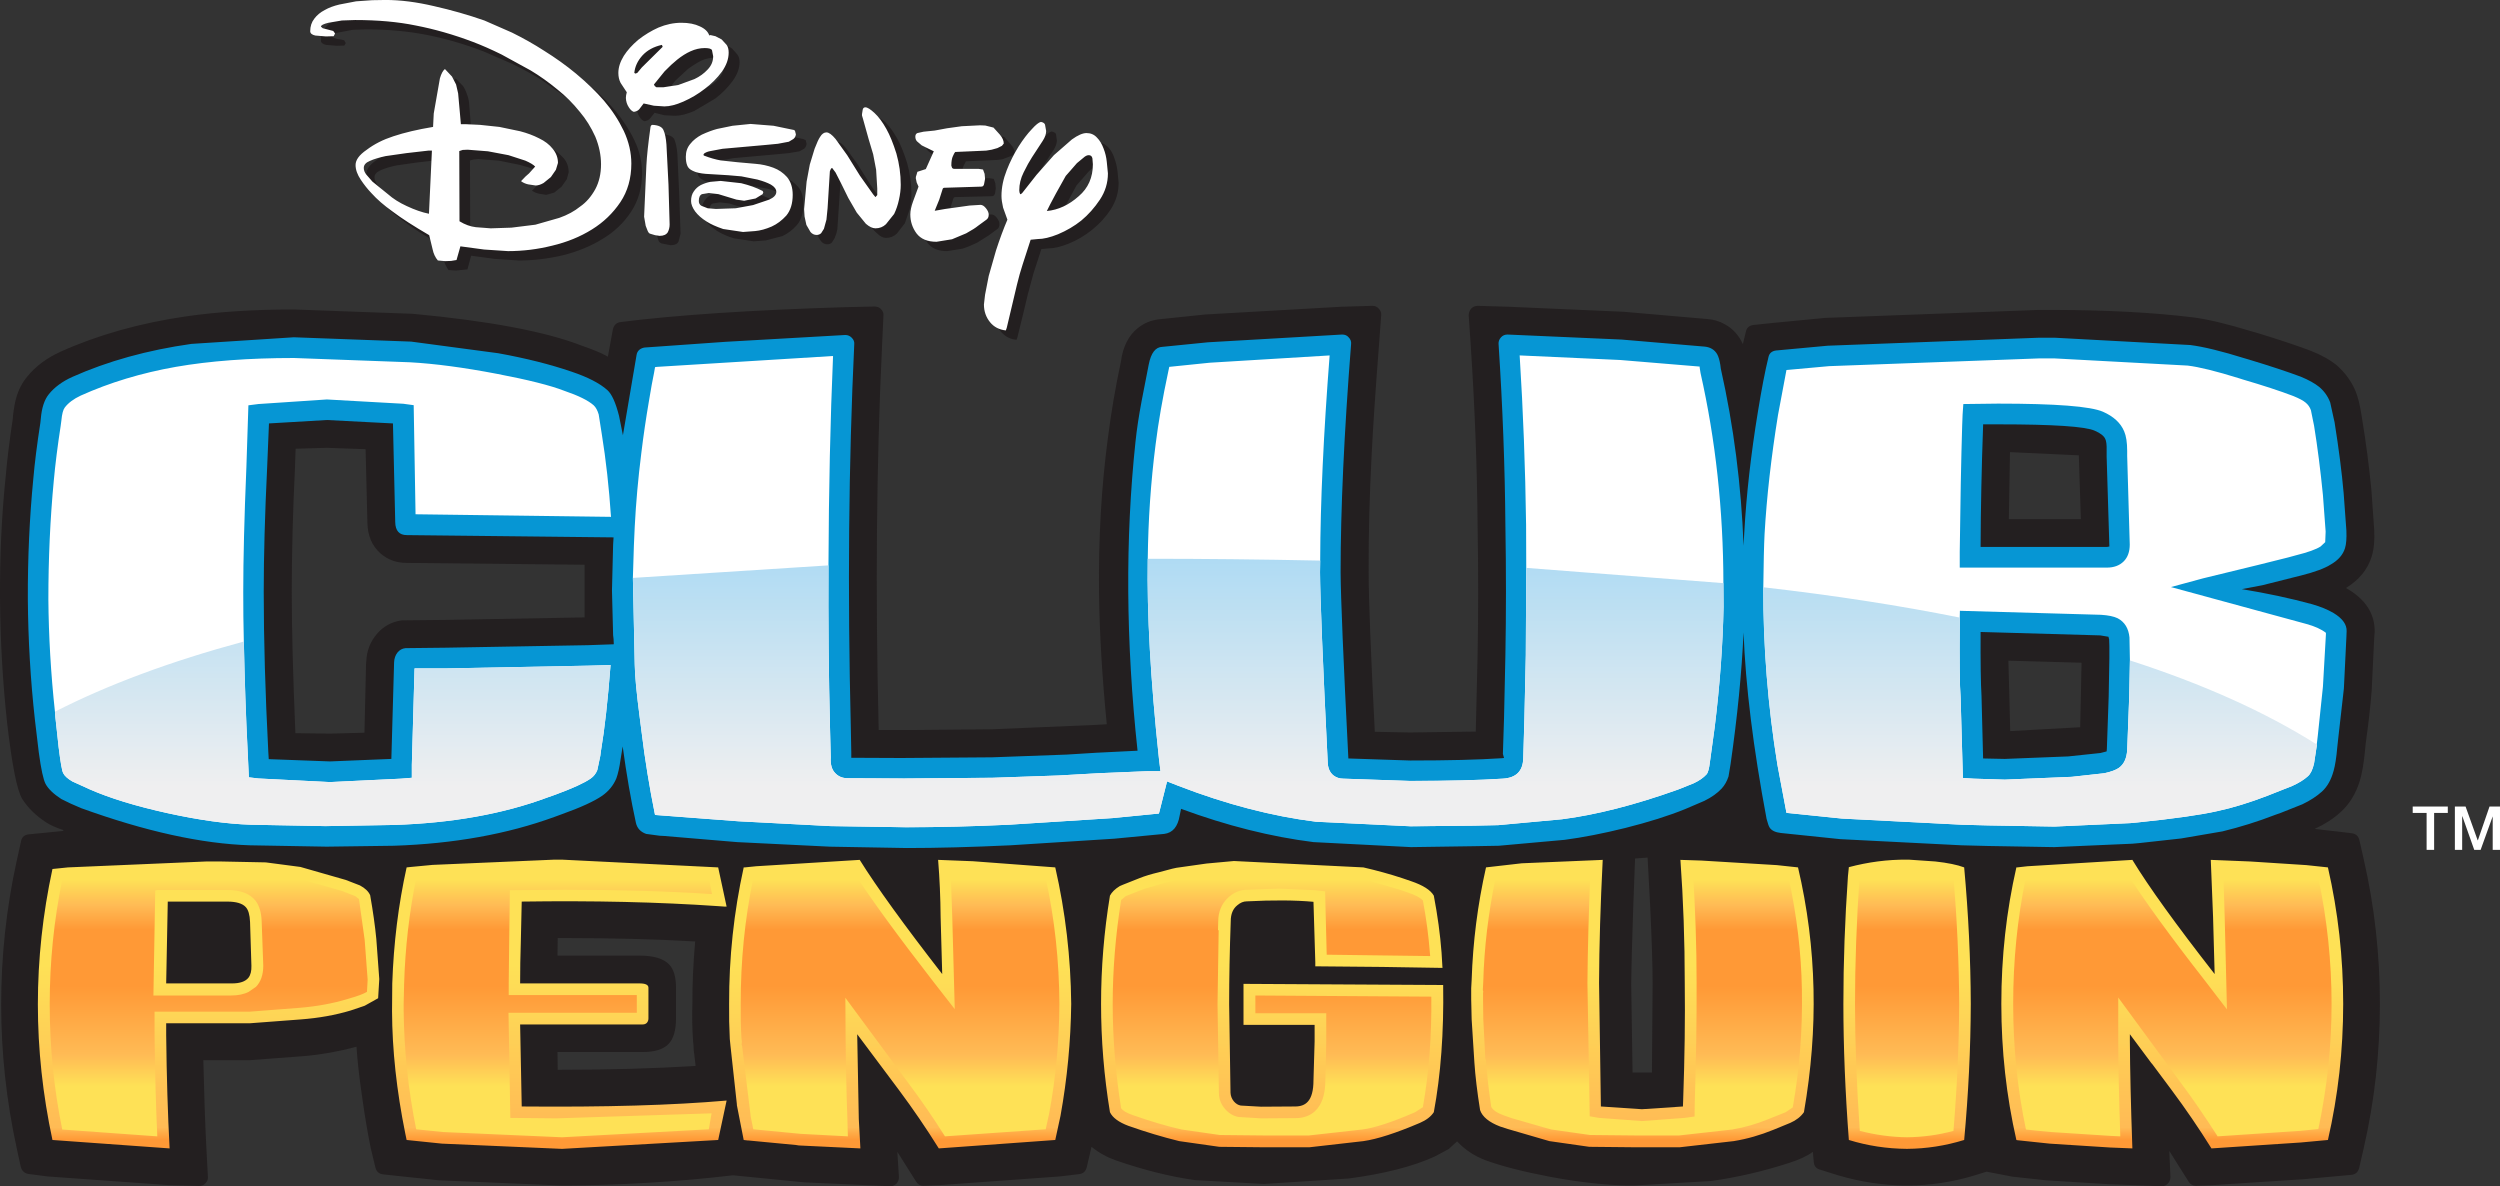
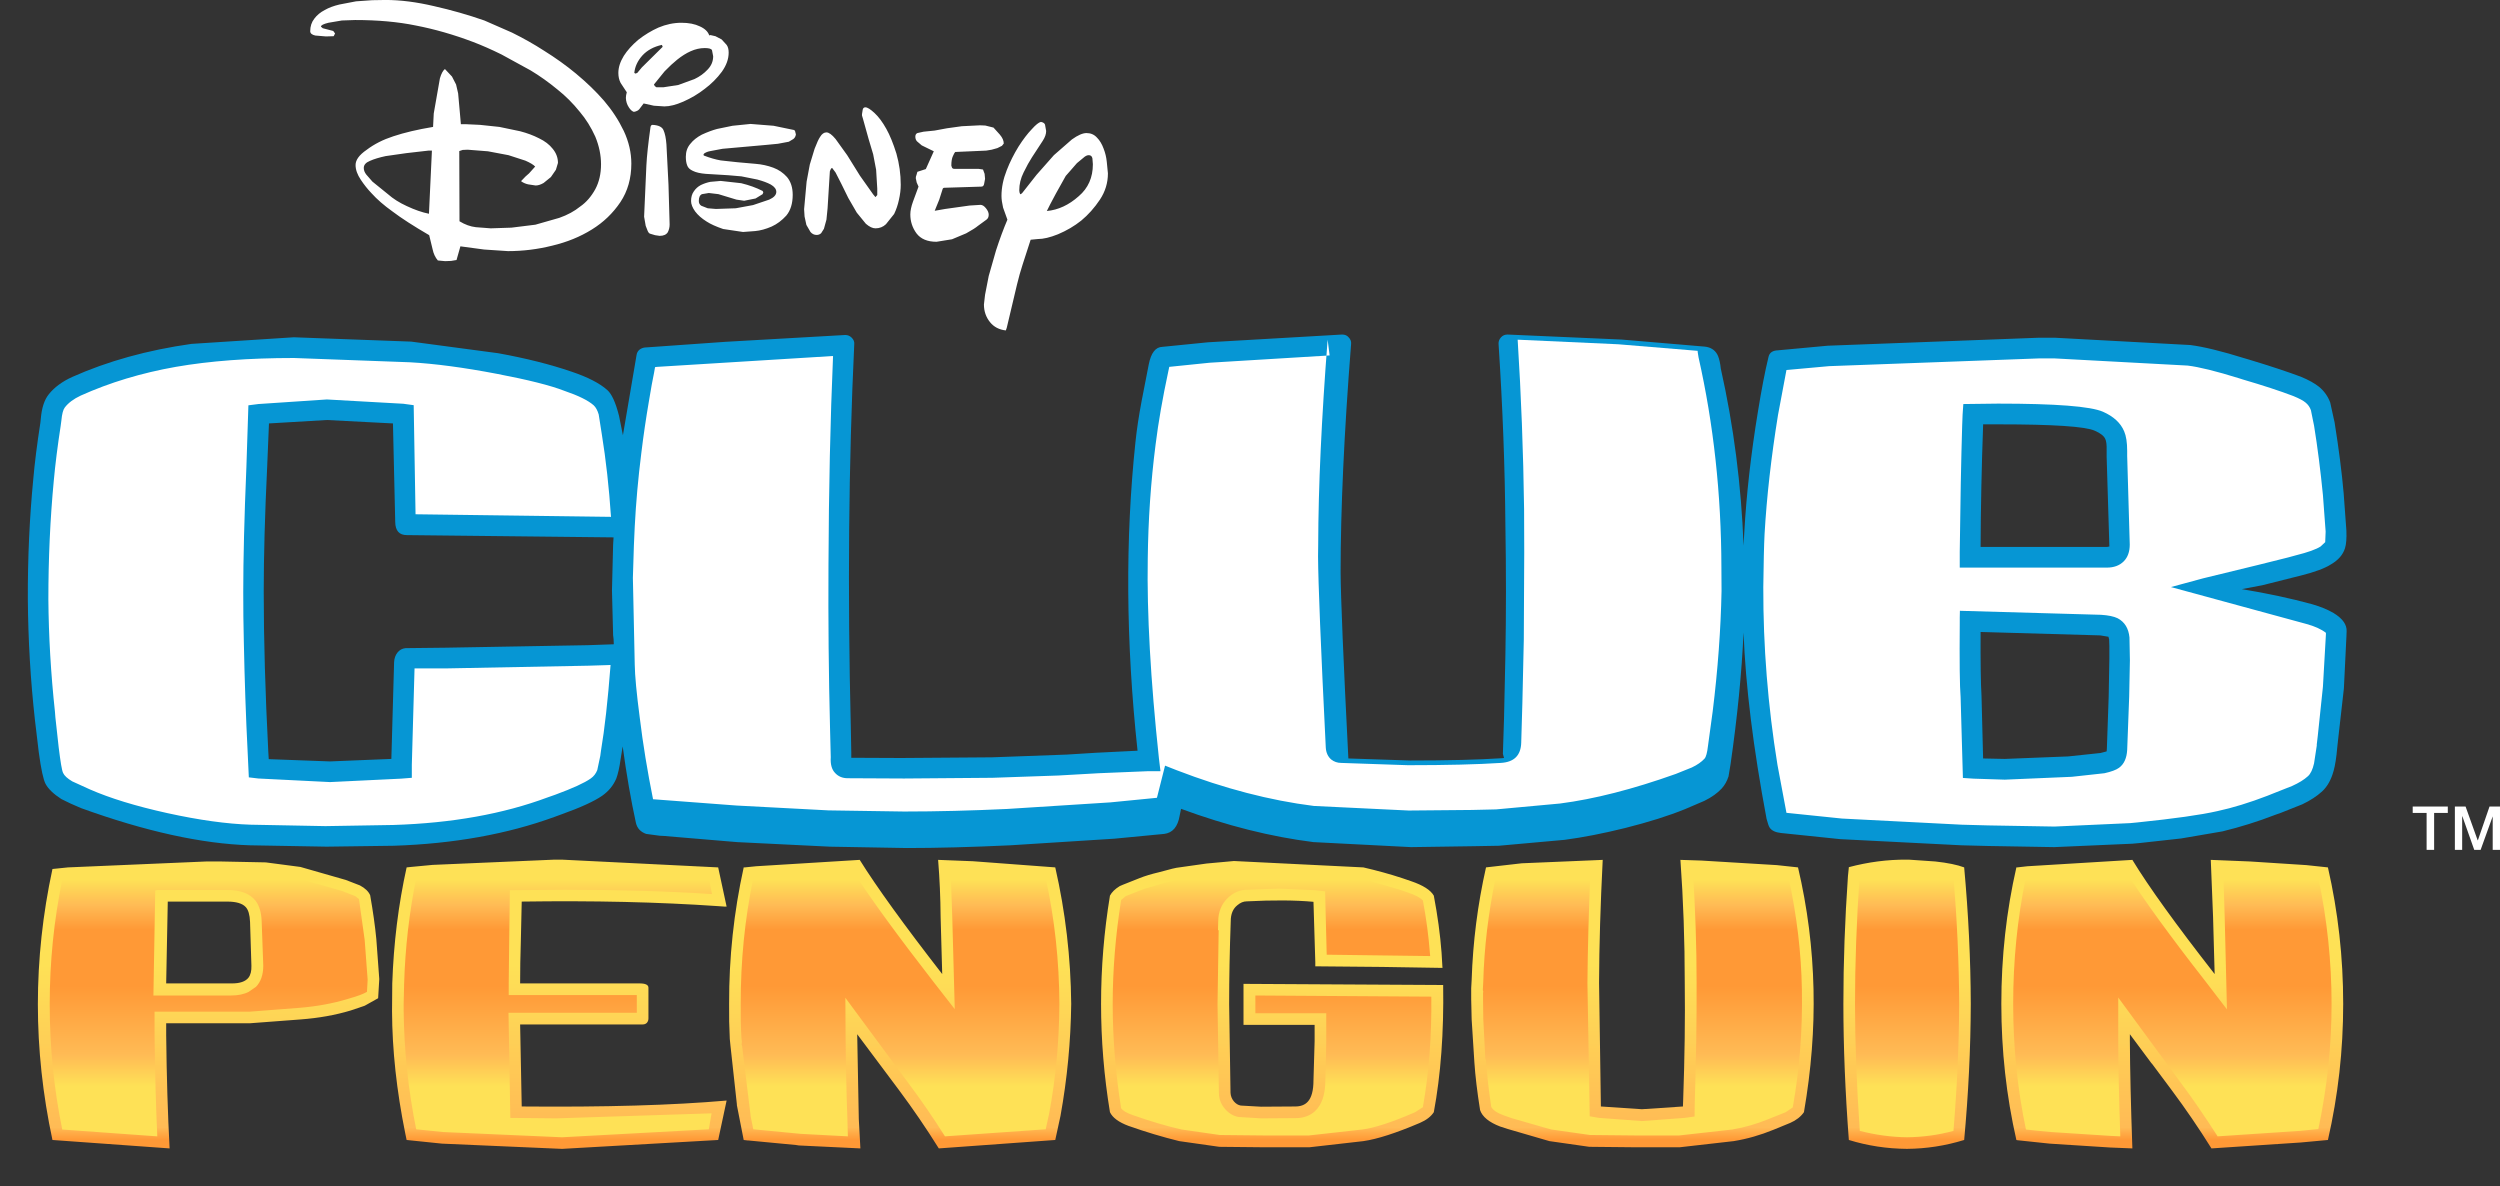
<svg xmlns="http://www.w3.org/2000/svg" xmlns:ns1="http://www.inkscape.org/namespaces/inkscape" xmlns:ns2="http://sodipodi.sourceforge.net/DTD/sodipodi-0.dtd" xmlns:xlink="http://www.w3.org/1999/xlink" width="1280.1" height="607.37" version="1.2" id="svg3247" ns1:version="0.48.4 r9939" ns2:docname="CP_Logo_Membership_Page.svg">
  <rect width="100%" height="100%" fill="#333333" stroke="none" />
  <ns2:namedview pagecolor="#ffffff" bordercolor="#666666" borderopacity="1" objecttolerance="10" gridtolerance="10" guidetolerance="10" ns1:pageopacity="0" ns1:pageshadow="2" ns1:window-width="1366" ns1:window-height="706" id="namedview3505" showgrid="false" ns1:object-nodes="true" ns1:snap-smooth-nodes="true" ns1:zoom="0.538996" ns1:cx="995.06166" ns1:cy="65.303035" ns1:window-x="-8" ns1:window-y="-8" ns1:window-maximized="1" ns1:current-layer="svg3247" ns1:object-paths="true" />
  <desc id="desc3249">Created by HiQPdf</desc>
  <defs id="defs3251">
    <linearGradient id="linearGradient4482" y2="0" x2="819.2" y1="0" x1="-819.2" gradientUnits="userSpaceOnUse">
      <stop id="stop4484" stop-opacity="1" stop-color="#ff9936" offset="0.03" />
      <stop id="stop4486" stop-opacity="1" stop-color="#ffbb55" offset="0.074" />
      <stop id="stop4488" stop-opacity="1" stop-color="#fee156" offset="0.647" />
      <stop id="stop4490" stop-opacity="1" stop-color="#fee156" offset="1" />
    </linearGradient>
    <linearGradient id="linearGradient4466" y2="0" x2="819.2" y1="0" x1="-819.2" gradientUnits="userSpaceOnUse">
      <stop id="stop4468" stop-opacity="1" stop-color="#fee156" offset="0" />
      <stop id="stop4470" stop-opacity="1" stop-color="#fee156" offset="0.173" />
      <stop id="stop4472" stop-opacity="1" stop-color="#ffbb55" offset="0.298" />
      <stop id="stop4474" stop-opacity="1" stop-color="#ff9936" offset="0.573" />
      <stop id="stop4476" stop-opacity="1" stop-color="#ff9936" offset="0.8" />
      <stop id="stop4478" stop-opacity="1" stop-color="#ffbb55" offset="0.898" />
      <stop id="stop4480" stop-opacity="1" stop-color="#fee156" offset="1" />
    </linearGradient>
    <linearGradient gradientUnits="userSpaceOnUse" x1="-819.2" y1="0" x2="819.2" y2="0" id="gradient1">
      <stop offset="0.149" stop-color="#efeff0" stop-opacity="1" id="stop3254" />
      <stop offset="1" stop-color="#afdbf3" stop-opacity="1" id="stop3256" />
    </linearGradient>
    <linearGradient gradientUnits="userSpaceOnUse" x1="-819.2" y1="0" x2="819.2" y2="0" id="gradient2">
      <stop offset="1e-07" stop-color="#ffffff" stop-opacity="1" id="stop3259" />
      <stop offset="0.686" stop-color="#f5f7f8" stop-opacity="1" id="stop3261" />
      <stop offset="1" stop-color="#eff2f4" stop-opacity="1" id="stop3263" />
    </linearGradient>
    <linearGradient gradientUnits="userSpaceOnUse" x1="-819.2" y1="0" x2="819.2" y2="0" id="gradient3">
      <stop offset="1e-07" stop-color="#ff9936" stop-opacity="1" id="stop3266" />
      <stop offset="0.329" stop-color="#ffbb55" stop-opacity="1" id="stop3268" />
      <stop offset="0.647" stop-color="#fee156" stop-opacity="1" id="stop3270" />
      <stop offset="1" stop-color="#fee156" stop-opacity="1" id="stop3272" />
    </linearGradient>
    <linearGradient gradientUnits="userSpaceOnUse" x1="-819.2" y1="0" x2="819.2" y2="0" id="gradient4">
      <stop offset="1e-07" stop-color="#fee156" stop-opacity="1" id="stop3275" />
      <stop offset="0.173" stop-color="#fee156" stop-opacity="1" id="stop3277" />
      <stop offset="0.298" stop-color="#ffbb55" stop-opacity="1" id="stop3279" />
      <stop offset="0.573" stop-color="#ff9936" stop-opacity="1" id="stop3281" />
      <stop offset="0.8" stop-color="#ff9936" stop-opacity="1" id="stop3283" />
      <stop offset="0.898" stop-color="#ffbb55" stop-opacity="1" id="stop3285" />
      <stop offset="1" stop-color="#fee156" stop-opacity="1" id="stop3287" />
    </linearGradient>
    <linearGradient ns1:collect="always" xlink:href="#gradient1" id="linearGradient3511" gradientUnits="userSpaceOnUse" x1="-819.2" y1="0" x2="819.2" y2="0" />
    <linearGradient ns1:collect="always" xlink:href="#gradient2" id="linearGradient3515" gradientUnits="userSpaceOnUse" x1="-819.2" y1="0" x2="819.2" y2="0" />
    <linearGradient ns1:collect="always" xlink:href="#gradient3" id="linearGradient3519" gradientUnits="userSpaceOnUse" x1="-819.2" y1="0" x2="819.2" y2="0" />
    <linearGradient ns1:collect="always" xlink:href="#gradient4" id="linearGradient3523" gradientUnits="userSpaceOnUse" x1="-819.2" y1="0" x2="819.2" y2="0" />
    <linearGradient ns1:collect="always" xlink:href="#linearGradient4466" id="linearGradient3632" gradientUnits="userSpaceOnUse" x1="13.65" y1="247.8" x2="13.65" y2="193" />
    <linearGradient ns1:collect="always" xlink:href="#gradient4" id="linearGradient3634" gradientUnits="userSpaceOnUse" x1="-16.387" y1="203.363" x2="-15.634" y2="250.064" />
    <linearGradient ns1:collect="always" xlink:href="#linearGradient4482" id="linearGradient3636" gradientUnits="userSpaceOnUse" x1="37.2" y1="251.95" x2="37.2" y2="189.605" />
    <linearGradient ns1:collect="always" xlink:href="#gradient3" id="linearGradient3638" gradientUnits="userSpaceOnUse" x1="-819.2" y1="0" x2="819.2" y2="0" />
    <linearGradient ns1:collect="always" xlink:href="#gradient2" id="linearGradient3640" gradientUnits="userSpaceOnUse" x1="-819.2" y1="0" x2="819.2" y2="0" />
    <linearGradient ns1:collect="always" xlink:href="#gradient2" id="linearGradient3642" gradientUnits="userSpaceOnUse" x1="-819.2" y1="0" x2="819.2" y2="0" />
    <linearGradient ns1:collect="always" xlink:href="#gradient1" id="linearGradient3644" gradientUnits="userSpaceOnUse" x1="309.5" y1="123" x2="309.5" y2="181.3" />
    <linearGradient ns1:collect="always" xlink:href="#gradient1" id="linearGradient3646" gradientUnits="userSpaceOnUse" x1="-819.2" y1="0" x2="819.2" y2="0" />
    <linearGradient ns1:collect="always" xlink:href="#gradient2" id="linearGradient4497" gradientUnits="userSpaceOnUse" x1="-819.2" y1="0" x2="819.2" y2="0" gradientTransform="matrix(0.996,0,0,0.996,426.092,-33.595)" />
    <linearGradient ns1:collect="always" xlink:href="#gradient1" id="linearGradient4499" gradientUnits="userSpaceOnUse" x1="309.5" y1="123" x2="309.5" y2="181.3" />
    <linearGradient ns1:collect="always" xlink:href="#gradient1" id="linearGradient4502" gradientUnits="userSpaceOnUse" x1="309.5" y1="123" x2="309.5" y2="181.3" gradientTransform="matrix(0.996,0,0,0.996,426.092,-33.595)" />
    <linearGradient ns1:collect="always" xlink:href="#gradient1" id="linearGradient4505" gradientUnits="userSpaceOnUse" x1="309.5" y1="123" x2="309.5" y2="181.3" gradientTransform="matrix(0.996,0,0,0.996,426.092,-33.595)" />
    <linearGradient ns1:collect="always" xlink:href="#gradient1" id="linearGradient4516" gradientUnits="userSpaceOnUse" gradientTransform="matrix(0.996,0,0,0.996,426.092,-33.595)" x1="309.5" y1="123" x2="309.5" y2="181.3" />
    <linearGradient ns1:collect="always" xlink:href="#gradient1" id="linearGradient4523" gradientUnits="userSpaceOnUse" gradientTransform="matrix(2.334,0,0,2.334,0.016,-0.016)" x1="309.5" y1="181.3" x2="309.5" y2="122.6" />
  </defs>
  <g style="font-size:11px;font-style:normal;font-weight:400;fill:#000000;fill-opacity:1;fill-rule:evenodd;stroke:#000000;stroke-width:1;stroke-linecap:square;stroke-linejoin:miter;stroke-miterlimit:2;stroke-opacity:1;font-family:MS Shell Dlg 2" id="g3291" font-style="normal" font-weight="400" font-size="11" stroke-miterlimit="2" transform="translate(0,44.87)" />
  <g style="font-size:11px;font-style:normal;font-weight:400;fill:#000000;fill-opacity:1;fill-rule:evenodd;stroke:#000000;stroke-width:1;stroke-linecap:square;stroke-linejoin:miter;stroke-miterlimit:2;stroke-opacity:1;font-family:MS Shell Dlg 2" id="g3293" font-style="normal" font-weight="400" font-size="11" stroke-miterlimit="2" transform="translate(0,44.87)" />
  <g style="font-size:11px;font-style:normal;font-weight:400;fill:#000000;fill-opacity:1;fill-rule:evenodd;stroke:#000000;stroke-width:1;stroke-linecap:square;stroke-linejoin:miter;stroke-miterlimit:2;stroke-opacity:1;font-family:MS Shell Dlg 2" id="g3295" font-style="normal" font-weight="400" font-size="11" stroke-miterlimit="2" transform="translate(0,44.87)" />
  <g style="font-size:11px;font-style:normal;font-weight:400;fill:#000000;fill-opacity:1;fill-rule:evenodd;stroke:#000000;stroke-width:1;stroke-linecap:square;stroke-linejoin:miter;stroke-miterlimit:2;stroke-opacity:1;font-family:MS Shell Dlg 2" id="g3317" font-style="normal" font-weight="400" font-size="11" stroke-miterlimit="2" transform="translate(0,44.87)" />
  <g style="font-size:11px;font-style:normal;font-weight:400;fill:#000000;fill-opacity:1;fill-rule:evenodd;stroke:#000000;stroke-width:1;stroke-linecap:square;stroke-linejoin:miter;stroke-miterlimit:2;stroke-opacity:1;font-family:MS Shell Dlg 2" id="g3319" font-style="normal" font-weight="400" font-size="11" stroke-miterlimit="2" transform="translate(0,44.87)" />
  <g style="font-size:11px;font-style:normal;font-weight:400;fill:#000000;fill-opacity:1;fill-rule:evenodd;stroke:#000000;stroke-width:1;stroke-linecap:square;stroke-linejoin:miter;stroke-miterlimit:2;stroke-opacity:1;font-family:MS Shell Dlg 2" id="g3321" font-style="normal" font-weight="400" font-size="11" stroke-miterlimit="2" transform="translate(0,44.87)" />
  <g style="font-size:11px;font-style:normal;font-weight:400;fill:#000000;fill-opacity:1;fill-rule:evenodd;stroke:#000000;stroke-width:1;stroke-linecap:square;stroke-linejoin:miter;stroke-miterlimit:2;stroke-opacity:1;font-family:MS Shell Dlg 2" id="g3323" font-style="normal" font-weight="400" font-size="11" stroke-miterlimit="2" transform="translate(0,44.87)" />
  <g style="font-size:11px;font-style:normal;font-weight:400;fill:#000000;fill-opacity:1;fill-rule:evenodd;stroke:#000000;stroke-width:1;stroke-linecap:square;stroke-linejoin:miter;stroke-miterlimit:2;stroke-opacity:1;font-family:MS Shell Dlg 2" id="g3325" font-style="normal" font-weight="400" font-size="11" stroke-miterlimit="2" transform="translate(0,44.87)" />
  <g style="font-size:11px;font-style:normal;font-weight:400;fill:#000000;fill-opacity:1;fill-rule:evenodd;stroke:#000000;stroke-width:1;stroke-linecap:square;stroke-linejoin:miter;stroke-miterlimit:2;stroke-opacity:1;font-family:MS Shell Dlg 2" id="g3327" font-style="normal" font-weight="400" font-size="11" stroke-miterlimit="2" transform="translate(0,44.87)" />
  <g style="font-size:11px;font-style:normal;font-weight:400;fill:#000000;fill-opacity:1;fill-rule:evenodd;stroke:#000000;stroke-width:1;stroke-linecap:square;stroke-linejoin:miter;stroke-miterlimit:2;stroke-opacity:1;font-family:MS Shell Dlg 2" id="g3329" font-style="normal" font-weight="400" font-size="11" stroke-miterlimit="2" transform="translate(0,44.87)" />
  <g style="font-size:11px;font-style:normal;font-weight:400;fill:#000000;fill-opacity:1;fill-rule:evenodd;stroke:#000000;stroke-width:1;stroke-linecap:square;stroke-linejoin:miter;stroke-miterlimit:2;stroke-opacity:1;font-family:MS Shell Dlg 2" id="g3331" font-style="normal" font-weight="400" font-size="11" stroke-miterlimit="2" transform="translate(0,44.87)" />
  <g style="font-size:11px;font-style:normal;font-weight:400;fill:#000000;fill-opacity:1;fill-rule:evenodd;stroke:#000000;stroke-width:1;stroke-linecap:square;stroke-linejoin:miter;stroke-miterlimit:2;stroke-opacity:1;font-family:MS Shell Dlg 2" id="g3333" font-style="normal" font-weight="400" font-size="11" stroke-miterlimit="2" transform="translate(0,44.87)" />
  <g style="font-size:11px;font-style:normal;font-weight:400;fill:#000000;fill-opacity:1;fill-rule:evenodd;stroke:#000000;stroke-width:1;stroke-linecap:square;stroke-linejoin:miter;stroke-miterlimit:2;stroke-opacity:1;font-family:MS Shell Dlg 2" id="g3335" font-style="normal" font-weight="400" font-size="11" stroke-miterlimit="2" transform="translate(0,44.87)" />
  <g style="font-size:11px;font-style:normal;font-weight:400;fill:#000000;fill-opacity:1;fill-rule:evenodd;stroke:#000000;stroke-width:1;stroke-linecap:square;stroke-linejoin:miter;stroke-miterlimit:2;stroke-opacity:1;font-family:MS Shell Dlg 2" id="g3337" font-style="normal" font-weight="400" font-size="11" stroke-miterlimit="2" transform="translate(0,44.87)" />
  <g style="font-size:11px;font-style:normal;font-weight:400;fill:#000000;fill-opacity:1;fill-rule:evenodd;stroke:#000000;stroke-width:1;stroke-linecap:square;stroke-linejoin:miter;stroke-miterlimit:2;stroke-opacity:1;font-family:MS Shell Dlg 2" id="g3339" font-style="normal" font-weight="400" font-size="11" stroke-miterlimit="2" transform="translate(0,44.87)" />
  <g style="font-size:16px;font-style:normal;font-weight:400;fill:#000000;fill-opacity:1;fill-rule:evenodd;stroke:#000000;stroke-width:1;stroke-linecap:square;stroke-linejoin:miter;stroke-miterlimit:2;stroke-opacity:1;font-family:MS Shell Dlg 2" id="g3345" font-style="normal" font-weight="400" font-size="16" stroke-miterlimit="2" transform="translate(0,44.87)" />
  <g style="font-size:16px;font-style:normal;font-weight:400;fill:#000000;fill-opacity:1;fill-rule:evenodd;stroke:#000000;stroke-width:1;stroke-linecap:square;stroke-linejoin:miter;stroke-miterlimit:2;stroke-opacity:1;font-family:MS Shell Dlg 2" id="g3347" font-style="normal" font-weight="400" font-size="16" stroke-miterlimit="2" transform="translate(0,44.87)" />
  <g style="font-size:16px;font-style:normal;font-weight:400;fill:#000000;fill-opacity:1;fill-rule:evenodd;stroke:#000000;stroke-width:1;stroke-linecap:square;stroke-linejoin:miter;stroke-miterlimit:2;stroke-opacity:1;font-family:MS Shell Dlg 2" id="g3349" font-style="normal" font-weight="400" font-size="16" stroke-miterlimit="2" transform="translate(0,44.87)" />
  <g style="font-size:11px;font-style:normal;font-weight:400;fill:#000000;fill-opacity:1;fill-rule:evenodd;stroke:#000000;stroke-width:1;stroke-linecap:square;stroke-linejoin:miter;stroke-miterlimit:2;stroke-opacity:1;font-family:MS Shell Dlg 2" id="g3351" font-style="normal" font-weight="400" font-size="11" stroke-miterlimit="2" transform="translate(0,44.87)" />
  <g style="font-size:11px;font-style:normal;font-weight:400;fill:#000000;fill-opacity:1;fill-rule:evenodd;stroke:#000000;stroke-width:1;stroke-linecap:square;stroke-linejoin:miter;stroke-miterlimit:2;stroke-opacity:1;font-family:MS Shell Dlg 2" id="g3353" font-style="normal" font-weight="400" font-size="11" stroke-miterlimit="2" transform="translate(0,44.87)" />
  <g style="font-size:11px;font-style:normal;font-weight:400;fill:#000000;fill-opacity:1;fill-rule:evenodd;stroke:#000000;stroke-width:1;stroke-linecap:square;stroke-linejoin:miter;stroke-miterlimit:2;stroke-opacity:1;font-family:MS Shell Dlg 2" id="g3355" font-style="normal" font-weight="400" font-size="11" stroke-miterlimit="2" transform="translate(0,44.87)" />
  <g style="font-size:11px;font-style:normal;font-weight:400;fill:#000000;fill-opacity:1;fill-rule:evenodd;stroke:#000000;stroke-width:1;stroke-linecap:square;stroke-linejoin:miter;stroke-miterlimit:2;stroke-opacity:1;font-family:MS Shell Dlg 2" id="g3357" font-style="normal" font-weight="400" font-size="11" stroke-miterlimit="2" transform="translate(0,44.87)" />
  <g style="font-size:11px;font-style:normal;font-weight:400;fill:#000000;fill-opacity:1;fill-rule:evenodd;stroke:#000000;stroke-width:1;stroke-linecap:square;stroke-linejoin:miter;stroke-miterlimit:2;stroke-opacity:1;font-family:MS Shell Dlg 2" id="g3359" font-style="normal" font-weight="400" font-size="11" stroke-miterlimit="2" transform="translate(0,44.87)" />
  <g style="font-size:11px;font-style:normal;font-weight:400;fill:#000000;fill-opacity:1;fill-rule:evenodd;stroke:#000000;stroke-width:1;stroke-linecap:square;stroke-linejoin:miter;stroke-miterlimit:2;stroke-opacity:1;font-family:MS Shell Dlg 2" id="g3361" font-style="normal" font-weight="400" font-size="11" stroke-miterlimit="2" transform="translate(0,44.87)" />
  <g style="font-size:11px;font-style:normal;font-weight:400;fill:#000000;fill-opacity:1;fill-rule:evenodd;stroke:#000000;stroke-width:1;stroke-linecap:square;stroke-linejoin:miter;stroke-miterlimit:2;stroke-opacity:1;font-family:MS Shell Dlg 2" id="g3363" font-style="normal" font-weight="400" font-size="11" stroke-miterlimit="2" transform="translate(0,44.87)" />
  <g style="font-size:11px;font-style:normal;font-weight:400;fill:#000000;fill-opacity:1;fill-rule:evenodd;stroke:#000000;stroke-width:1;stroke-linecap:square;stroke-linejoin:miter;stroke-miterlimit:2;stroke-opacity:1;font-family:MS Shell Dlg 2" id="g3365" font-style="normal" font-weight="400" font-size="11" transform="matrix(0.996,0,0,0.996,0.552,44.87)" stroke-miterlimit="2" />
  <g style="font-size:11px;font-style:normal;font-weight:400;fill:#000000;fill-opacity:1;fill-rule:evenodd;stroke:#000000;stroke-width:1;stroke-linecap:square;stroke-linejoin:miter;stroke-miterlimit:2;stroke-opacity:1;font-family:MS Shell Dlg 2" id="g3367" font-style="normal" font-weight="400" font-size="11" transform="matrix(0.996,0,0,0.996,0.552,44.87)" stroke-miterlimit="2" />
  <g style="font-size:11px;font-style:normal;font-weight:400;fill:#000000;fill-opacity:1;fill-rule:evenodd;stroke:#000000;stroke-width:1;stroke-linecap:square;stroke-linejoin:miter;stroke-miterlimit:2;stroke-opacity:1;font-family:MS Shell Dlg 2" id="g3369" font-style="normal" font-weight="400" font-size="11" transform="matrix(0.996,0,0,0.996,0.552,44.87)" stroke-miterlimit="2" />
  <g style="font-size:11px;font-style:normal;font-weight:400;fill:#000000;fill-opacity:1;fill-rule:evenodd;stroke:#000000;stroke-width:1;stroke-linecap:square;stroke-linejoin:miter;stroke-miterlimit:2;stroke-opacity:1;font-family:MS Shell Dlg 2" id="g3371" font-style="normal" font-weight="400" font-size="11" transform="matrix(0.996,0,0,0.996,0.552,44.87)" stroke-miterlimit="2" />
  <g style="font-size:11px;font-style:normal;font-weight:400;fill:#000000;fill-opacity:1;fill-rule:evenodd;stroke:#000000;stroke-width:1;stroke-linecap:square;stroke-linejoin:miter;stroke-miterlimit:2;stroke-opacity:1;font-family:MS Shell Dlg 2" id="g3373" font-style="normal" font-weight="400" font-size="11" transform="matrix(0.996,0,0,0.996,0.552,44.87)" stroke-miterlimit="2" />
  <g style="font-size:11px;font-style:normal;font-weight:400;fill:#000000;fill-opacity:1;fill-rule:evenodd;stroke:#000000;stroke-width:1;stroke-linecap:square;stroke-linejoin:miter;stroke-miterlimit:2;stroke-opacity:1;font-family:MS Shell Dlg 2" id="g3375" font-style="normal" font-weight="400" font-size="11" transform="matrix(0.996,0,0,0.996,0.552,44.87)" stroke-miterlimit="2" />
  <g style="font-size:11px;font-style:normal;font-weight:400;fill:#000000;fill-opacity:1;fill-rule:evenodd;stroke:#000000;stroke-width:1;stroke-linecap:square;stroke-linejoin:miter;stroke-miterlimit:2;stroke-opacity:1;font-family:MS Shell Dlg 2" id="g3377" font-style="normal" font-weight="400" font-size="11" stroke-miterlimit="2" transform="translate(0,44.87)" />
  <g style="font-size:11px;font-style:normal;font-weight:400;fill:#000000;fill-opacity:1;fill-rule:evenodd;stroke:#000000;stroke-width:1;stroke-linecap:square;stroke-linejoin:miter;stroke-miterlimit:2;stroke-opacity:1;font-family:MS Shell Dlg 2" id="g3379" font-style="normal" font-weight="400" font-size="11" stroke-miterlimit="2" transform="translate(0,44.87)" />
  <g style="font-size:11px;font-style:normal;font-weight:400;fill:#000000;fill-opacity:1;fill-rule:evenodd;stroke:#000000;stroke-width:1;stroke-linecap:square;stroke-linejoin:miter;stroke-miterlimit:2;stroke-opacity:1;font-family:MS Shell Dlg 2" id="g3381" font-style="normal" font-weight="400" font-size="11" stroke-miterlimit="2" transform="translate(0,44.87)" />
  <g style="font-size:11px;font-style:normal;font-weight:400;fill:#000000;fill-opacity:1;fill-rule:evenodd;stroke:#000000;stroke-width:1;stroke-linecap:square;stroke-linejoin:miter;stroke-miterlimit:2;stroke-opacity:1;font-family:MS Shell Dlg 2" id="g3383" font-style="normal" font-weight="400" font-size="11" stroke-miterlimit="2" transform="translate(0,44.87)" />
  <g style="font-size:11px;font-style:normal;font-weight:400;fill:#000000;fill-opacity:1;fill-rule:evenodd;stroke:#000000;stroke-width:1;stroke-linecap:square;stroke-linejoin:miter;stroke-miterlimit:2;stroke-opacity:1;font-family:MS Shell Dlg 2" id="g3385" font-style="normal" font-weight="400" font-size="11" transform="matrix(0.996,0,0,0.996,0.552,44.87)" stroke-miterlimit="2" />
  <g style="font-size:11px;font-style:normal;font-weight:400;fill:#000000;fill-opacity:1;fill-rule:evenodd;stroke:#000000;stroke-width:1;stroke-linecap:square;stroke-linejoin:miter;stroke-miterlimit:2;stroke-opacity:1;font-family:MS Shell Dlg 2" id="g3387" font-style="normal" font-weight="400" font-size="11" transform="matrix(0.996,0,0,0.996,0.552,44.87)" stroke-miterlimit="2" />
  <g style="font-size:11px;font-style:normal;font-weight:400;fill:#000000;fill-opacity:1;fill-rule:evenodd;stroke:#000000;stroke-width:1;stroke-linecap:square;stroke-linejoin:miter;stroke-miterlimit:2;stroke-opacity:1;font-family:MS Shell Dlg 2" id="g3389" font-style="normal" font-weight="400" font-size="11" transform="matrix(0.996,0,0,0.996,0.552,44.87)" stroke-miterlimit="2" />
  <g style="font-size:11px;font-style:normal;font-weight:400;fill:#000000;fill-opacity:1;fill-rule:evenodd;stroke:#000000;stroke-width:1;stroke-linecap:square;stroke-linejoin:miter;stroke-miterlimit:2;stroke-opacity:1;font-family:MS Shell Dlg 2" id="g3391" font-style="normal" font-weight="400" font-size="11" transform="matrix(0.996,0,0,0.996,0.552,44.87)" stroke-miterlimit="2" />
  <g style="font-size:11px;font-style:normal;font-weight:400;fill:#000000;fill-opacity:1;fill-rule:evenodd;stroke:#000000;stroke-width:1;stroke-linecap:square;stroke-linejoin:miter;stroke-miterlimit:2;stroke-opacity:1;font-family:MS Shell Dlg 2" id="g3393" font-style="normal" font-weight="400" font-size="11" transform="matrix(0.996,0,0,0.996,0.552,44.87)" stroke-miterlimit="2" />
  <g style="font-size:11px;font-style:normal;font-weight:400;fill:#000000;fill-opacity:1;fill-rule:evenodd;stroke:#000000;stroke-width:1;stroke-linecap:square;stroke-linejoin:miter;stroke-miterlimit:2;stroke-opacity:1;font-family:MS Shell Dlg 2" id="g3395" font-style="normal" font-weight="400" font-size="11" transform="matrix(0.996,0,0,0.996,0.552,44.87)" stroke-miterlimit="2" />
  <g style="font-size:11px;font-style:normal;font-weight:400;fill:#000000;fill-opacity:1;fill-rule:evenodd;stroke:#000000;stroke-width:1;stroke-linecap:square;stroke-linejoin:miter;stroke-miterlimit:2;stroke-opacity:1;font-family:MS Shell Dlg 2" id="g3397" font-style="normal" font-weight="400" font-size="11" stroke-miterlimit="2" transform="translate(0,44.87)" />
  <g style="font-size:11px;font-style:normal;font-weight:400;fill:#000000;fill-opacity:1;fill-rule:evenodd;stroke:#000000;stroke-width:1;stroke-linecap:square;stroke-linejoin:miter;stroke-miterlimit:2;stroke-opacity:1;font-family:MS Shell Dlg 2" id="g3399" font-style="normal" font-weight="400" font-size="11" stroke-miterlimit="2" transform="translate(0,44.87)" />
  <g style="font-size:11px;font-style:normal;font-weight:400;fill:#000000;fill-opacity:1;fill-rule:evenodd;stroke:#000000;stroke-width:1;stroke-linecap:square;stroke-linejoin:miter;stroke-miterlimit:2;stroke-opacity:1;font-family:MS Shell Dlg 2" id="g3401" font-style="normal" font-weight="400" font-size="11" stroke-miterlimit="2" transform="translate(0,44.87)" />
  <g style="font-size:11px;font-style:normal;font-weight:400;fill:#000000;fill-opacity:1;fill-rule:evenodd;stroke:#000000;stroke-width:1;stroke-linecap:square;stroke-linejoin:miter;stroke-miterlimit:2;stroke-opacity:1;font-family:MS Shell Dlg 2" id="g3403" font-style="normal" font-weight="400" font-size="11" stroke-miterlimit="2" transform="translate(0,44.87)" />
  <g style="font-size:11px;font-style:normal;font-weight:400;fill:#000000;fill-opacity:1;fill-rule:evenodd;stroke:#000000;stroke-width:1;stroke-linecap:square;stroke-linejoin:miter;stroke-miterlimit:2;stroke-opacity:1;font-family:MS Shell Dlg 2" id="g3405" font-style="normal" font-weight="400" font-size="11" transform="matrix(0.996,0,0,0.996,0.552,44.87)" stroke-miterlimit="2" />
  <g style="font-size:11px;font-style:normal;font-weight:400;fill:#000000;fill-opacity:1;fill-rule:evenodd;stroke:#000000;stroke-width:1;stroke-linecap:square;stroke-linejoin:miter;stroke-miterlimit:2;stroke-opacity:1;font-family:MS Shell Dlg 2" id="g3411" font-style="normal" font-weight="400" font-size="11" transform="matrix(0.996,0,0,0.996,0.552,44.87)" stroke-miterlimit="2" />
  <g style="font-size:11px;font-style:normal;font-weight:400;fill:#231f20;fill-opacity:1;fill-rule:evenodd;stroke:none;font-family:MS Shell Dlg 2" id="g3413" font-style="normal" font-weight="400" font-size="11" transform="matrix(2.334,0,0,2.334,0.016,-0.016)">
-     <path style="fill-rule:nonzero" ns1:connector-curvature="0" id="path3415" d="m 518.15,91.6 c 0.9,5.433 1.6,10.783 2.1,16.05 l 0.6,8.55 c 0.133,2.3 -0.05,4.267 -0.55,5.9 -0.9,2.867 -2.783,5.167 -5.65,6.9 4.3,2.433 6.4,5.667 6.3,9.7 l -0.1,1.35 -0.55,11.45 c -0.3,3.733 -0.733,7.567 -1.3,11.5 l -0.15,1.55 c -0.267,2.833 -0.65,5.083 -1.15,6.75 -0.867,2.833 -2.283,5.133 -4.25,6.9 -1.533,1.4 -3.417,2.617 -5.65,3.65 l 8.1,0.95 c 0.9,0.1 1.467,0.6 1.7,1.5 l 0.95,4.2 c 2.367,10.333 3.55,20.917 3.55,31.75 0,10.767 -1.183,21.317 -3.55,31.65 l -1,4.35 c -0.233,0.9 -0.8,1.4 -1.7,1.5 l -8.8,0.8 -1.6,0.15 -19.95,1.3 -3.7,0.15 c -0.733,0 -1.283,-0.3 -1.65,-0.9 l -4.25,-6.75 0.25,5.7 c 0,0.6 -0.2,1.1 -0.6,1.5 -0.367,0.367 -0.817,0.55 -1.35,0.55 l -11.6,-0.45 -13.7,-0.85 -7.4,-0.8 -5.7,-1.1 -2.55,0.8 c -4.8,1.467 -9.733,2.217 -14.8,2.25 l -0.1,0 c -5.133,-0.033 -10.167,-0.783 -15.1,-2.25 l -4,-1.25 c -0.833,-0.233 -1.283,-0.8 -1.35,-1.7 l -0.2,-2.2 c -1.2,0.9 -2.95,1.717 -5.25,2.45 -5.8,1.867 -11.5,3.183 -17.1,3.95 l -16.95,1 c -5.433,0 -11.6,-0.65 -18.5,-1.95 -5.767,-1.1 -10.433,-2.3 -14,-3.6 -2.467,-0.933 -4.55,-2.317 -6.25,-4.15 l -1.85,1.7 -3.1,1.65 c -4.767,2.167 -11.033,3.767 -18.8,4.8 l -18.65,1.2 -15.15,-0.85 c -5.4,-0.767 -11.15,-2.2 -17.25,-4.3 -2,-0.7 -3.8,-1.7 -5.4,-3 l -1.05,4.5 c -0.233,0.9 -0.8,1.4 -1.7,1.5 l -4.2,0.5 -26.25,1.9 -3.65,0.15 c -0.733,0 -1.283,-0.317 -1.65,-0.95 l -4.1,-6.5 0.35,5.5 c 0.033,0.533 -0.15,1.033 -0.55,1.5 -0.467,0.4 -0.933,0.583 -1.4,0.55 l -18.8,-0.85 -15.65,-1.55 c -12.2,1.433 -24.683,2.183 -37.45,2.25 l -0.05,0 -27,-1.15 -8.05,-0.85 -4.2,-0.45 c -0.9,-0.1 -1.467,-0.6 -1.7,-1.5 l -1,-4.15 c -0.667,-3.233 -1.283,-6.867 -1.85,-10.9 -0.667,-4.5 -1.1,-8.317 -1.3,-11.45 -3.833,1.033 -7.667,1.717 -11.5,2.05 l -11.95,0.9 -10.15,0 c 0.167,7.367 0.383,13.667 0.65,18.9 l 0.35,6.65 c 0.067,0.567 -0.117,1.05 -0.55,1.45 -0.333,0.4 -0.8,0.6 -1.4,0.6 L 36.95,260 10.45,258.1 6.2,257.55 C 5.333,257.383 4.783,256.867 4.55,256 l -0.9,-4.15 c -2.267,-10.433 -3.4,-20.933 -3.4,-31.5 0,-10.6 1.133,-21.083 3.4,-31.45 l 0.95,-4.3 c 0.167,-0.933 0.733,-1.45 1.7,-1.55 l 7.45,-0.75 0.2,-0.05 -0.05,-0.05 -0.3,-0.25 -0.05,0.05 c -1.367,-0.467 -2.5,-0.983 -3.4,-1.55 -2.3,-1.5 -4.067,-3.233 -5.3,-5.2 -1.133,-1.9 -2.233,-7.467 -3.3,-16.7 -0.967,-8.933 -1.483,-17.933 -1.55,-27 -0.067,-9.467 0.35,-18.5 1.25,-27.1 0.3,-3.5 0.817,-7.7 1.55,-12.6 l 0.05,-0.7 c 0.2,-1.667 0.433,-2.95 0.7,-3.85 0.5,-1.767 1.3,-3.317 2.4,-4.65 1.833,-2.267 4.283,-4.1 7.35,-5.5 8.267,-3.7 17.467,-6.283 27.6,-7.75 7,-1 14.85,-1.5 23.55,-1.5 l 26.1,0.95 c 16.767,1.567 29.133,3.9 37.1,7 2.433,0.833 4.333,1.633 5.7,2.4 l 1.1,-6 c 0.233,-0.967 0.817,-1.5 1.75,-1.6 12.167,-1.533 28.5,-2.617 49,-3.25 l 6.65,-0.15 c 0.567,0 1.033,0.183 1.4,0.55 0.433,0.433 0.617,0.933 0.55,1.5 l -0.3,6.55 c -1.233,25.933 -1.483,53.85 -0.75,83.75 l 0,0.55 8.25,0 16.55,-0.15 22.5,-0.95 2.75,-0.15 c -1.033,-10.533 -1.6,-20.167 -1.7,-28.9 -0.133,-11.933 0.517,-23.25 1.95,-33.95 0.7,-5.5 1.65,-11.067 2.85,-16.7 0.433,-3.3 1.683,-5.767 3.75,-7.4 1.333,-1.067 2.883,-1.7 4.65,-1.9 l 10.1,-1.05 29.85,-1.7 6.8,-0.2 c 0.6,0 1.067,0.2 1.4,0.6 0.433,0.433 0.617,0.933 0.55,1.5 l -0.5,6.75 c -0.767,9.9 -1.3,17.883 -1.6,23.95 -0.467,8.967 -0.683,17.517 -0.65,25.65 0,5.733 0.45,17.4 1.35,35 l 7.75,0.15 14.4,-0.2 0.4,-16.85 c 0.167,-9.1 0.167,-18.533 0,-28.3 -0.1,-12.633 -0.6,-25.8 -1.5,-39.5 L 322.2,69.2 c 0,-0.567 0.183,-1.067 0.55,-1.5 0.4,-0.4 0.883,-0.6 1.45,-0.6 l 6.7,0.2 25.25,1.1 18.45,1.6 c 1.367,0.1 2.633,0.483 3.8,1.15 1.767,0.967 3.083,2.417 3.95,4.35 L 383,72.8 c 0.167,-0.867 0.717,-1.367 1.65,-1.5 l 4.3,-0.45 11.45,-1.1 46.8,-1.75 3.65,0 c 11.6,0.033 21.733,0.583 30.4,1.65 3.133,0.4 7.483,1.45 13.05,3.15 l 0.9,0.25 c 4.6,1.4 8.5,2.7 11.7,3.9 2.433,0.967 4.367,2.05 5.8,3.25 1.833,1.633 3.2,3.533 4.1,5.7 0.5,1.267 0.917,2.95 1.25,5.05 l 0.1,0.65 m -159.45,96.75 -0.4,10.7 c -0.267,7.8 -0.417,13.367 -0.45,16.7 l 0.3,19.55 4.25,0 0.15,-19.55 c 0,-3.867 -0.183,-9.617 -0.55,-17.25 l -0.55,-10.35 -2.75,0.2 m 97.35,-88.45 -15.1,-0.7 -0.25,14.7 15.8,0 -0.45,-14 m -15.05,60.5 15.35,-0.85 0.15,-6.8 0.15,-7.35 -16.05,-0.45 0.2,7.3 0.2,8.15 M 243.7,45.9 c -1.1,1.7 -2.483,3.217 -4.15,4.55 -1.633,1.3 -3.333,2.3 -5.1,3 -1.733,0.7 -3.2,1.05 -4.4,1.05 l -1.6,0.15 -1.75,5.4 -1.2,4.45 -1.05,4.4 -1.25,5.1 -0.2,0.55 c -1.367,-0.1 -2.517,-0.7 -3.45,-1.8 -0.9,-1.033 -1.35,-2.333 -1.35,-3.9 l 0.3,-2.15 0.8,-4.1 1.55,-5.6 c 0.8,-2.467 1.633,-4.717 2.5,-6.75 l -0.9,-2.6 c -0.267,-0.967 -0.4,-1.833 -0.4,-2.6 0,-1.833 0.383,-3.717 1.15,-5.65 0.733,-1.867 1.617,-3.6 2.65,-5.2 0.8,-1.333 1.75,-2.6 2.85,-3.8 0.933,-0.967 1.6,-1.483 2,-1.55 0.5,0.1 0.817,0.283 0.95,0.55 l 0.2,1.45 c 0,0.633 -0.25,1.333 -0.75,2.1 l -2.35,3.6 c -0.567,0.867 -1.183,1.983 -1.85,3.35 -0.633,1.3 -0.95,2.6 -0.95,3.9 l 0.05,0.5 0.15,0.35 0.15,0 0.3,-0.25 3.15,-3.95 3.85,-4.3 c 1.3,-1.333 2.6,-2.483 3.9,-3.45 1.267,-0.967 2.35,-1.45 3.25,-1.45 0.867,0 1.633,0.333 2.3,1 0.6,0.6 1.067,1.4 1.4,2.4 0.367,1.033 0.6,2 0.7,2.9 l 0.25,2.55 c 0,2.067 -0.567,4 -1.7,5.8 m -23.4,-15.85 1.4,1.6 c 0.6,0.667 0.9,1.3 0.9,1.9 l -0.45,0.55 -2.25,0.85 -1.15,0.15 -5.75,0.25 -1.1,0.05 -0.5,0.95 c -0.2,0.367 -0.3,1.05 -0.3,2.05 l 0.1,0.45 0.5,0.25 5.3,0 1,0.15 0.35,0.95 0.1,1.15 -0.15,1 c -0.1,0.433 -0.317,0.667 -0.65,0.7 l -8.1,0.2 c -0.2,0 -0.333,0.1 -0.4,0.3 l -0.75,2.35 -1,2.4 2.3,-0.35 5.4,-0.75 1.15,-0.1 1.2,-0.05 c 0.433,0 0.833,0.233 1.2,0.7 0.4,0.5 0.6,0.967 0.6,1.4 0,0.533 -0.15,0.9 -0.45,1.1 l -1.9,1.4 -2.55,1.6 c -1.167,0.567 -2.217,1 -3.15,1.3 l -3.4,0.55 c -2.033,0 -3.483,-0.617 -4.35,-1.85 -0.933,-1.233 -1.4,-2.617 -1.4,-4.15 0,-0.8 0.2,-1.733 0.6,-2.8 l 1.2,-3.25 -0.35,-0.95 -0.25,-0.9 c 0,-0.3 0.05,-0.55 0.15,-0.75 l 0.2,-0.7 0.95,-0.3 0.95,-0.25 1.7,-3.95 -2.65,-1.3 -1,-0.9 c -0.267,-0.267 -0.4,-0.6 -0.4,-1 0,-0.367 0.15,-0.633 0.45,-0.8 l 1.4,-0.3 2.4,-0.25 6,-0.95 3.95,-0.2 1.15,0.05 1.8,0.45 m 20.9,6.05 c -0.233,0 -0.617,0.183 -1.15,0.55 -0.6,0.4 -1.083,0.817 -1.45,1.25 l -2.45,2.8 -4.15,7.7 c 2.533,-0.3 4.867,-1.4 7,-3.3 2.067,-1.733 3.1,-4.05 3.1,-6.95 l -0.1,-1.3 c -0.1,-0.5 -0.367,-0.75 -0.8,-0.75 m -68.2,-2.5 -2.6,0.25 -9.5,0.85 -2.7,0.5 -1.4,0.55 -0.15,0.3 0.15,0.15 3.65,1.05 3.7,0.45 3.95,0.3 c 1.5,0.167 2.817,0.45 3.95,0.85 1.167,0.467 2.167,1.167 3,2.1 0.8,0.9 1.2,2.2 1.2,3.9 0,1.867 -0.467,3.367 -1.4,4.5 -0.933,1.067 -2,1.883 -3.2,2.45 l -3.65,0.95 -2.65,0.2 -4.3,-0.65 c -1.367,-0.4 -2.6,-0.933 -3.7,-1.6 -1.067,-0.7 -1.9,-1.45 -2.5,-2.25 -0.6,-0.8 -0.9,-1.567 -0.9,-2.3 0,-0.833 0.2,-1.533 0.6,-2.1 0.4,-0.6 0.917,-1.05 1.55,-1.35 0.667,-0.333 1.367,-0.583 2.1,-0.75 l 2.25,-0.2 4.5,0.55 c 1.7,0.367 3.267,0.917 4.7,1.65 l 0.15,0.3 -0.15,0.4 -1.55,0.95 c -0.7,0.333 -1.533,0.5 -2.5,0.5 l -1.7,-0.25 -3.9,-1.2 -2.1,-0.25 -1.55,0.25 c -0.467,0.2 -0.7,0.7 -0.7,1.5 0,0.467 0.183,0.817 0.55,1.05 l 1.4,0.55 1.85,0.2 4.35,-0.2 3.8,-0.65 3.5,-1.2 c 1.033,-0.5 1.55,-1.067 1.55,-1.7 0,-0.6 -0.4,-1.15 -1.2,-1.65 -0.7,-0.4 -1.667,-0.767 -2.9,-1.1 l -3.5,-0.65 -2.95,-0.25 -4.95,-0.3 c -1.333,-0.167 -2.267,-0.4 -2.8,-0.7 -0.7,-0.333 -1.117,-0.733 -1.25,-1.2 -0.2,-0.5 -0.3,-1.133 -0.3,-1.9 0,-1.033 0.333,-1.983 1,-2.85 0.633,-0.8 1.467,-1.45 2.5,-1.95 1.133,-0.6 2.25,-1.033 3.35,-1.3 l 3.4,-0.7 3.95,-0.4 5.05,0.4 4.15,0.85 0.55,0.25 0.2,0.8 c -0.067,0.467 -0.233,0.817 -0.5,1.05 l -1.05,0.6 -2.4,0.4 m 6.3,8.35 0.75,-3.8 c 0.233,-1.167 0.567,-2.317 1,-3.45 l 1.2,-2.6 c 0.433,-0.633 0.917,-0.95 1.45,-0.95 0.567,0 1.217,0.483 1.95,1.45 l 2.55,3.55 2.8,4.45 2.9,4.15 0.5,0.55 c 0.233,0 0.367,-0.15 0.4,-0.45 l 0,-1.4 -0.2,-4.15 -0.7,-3.4 -1,-3.35 -1.2,-4.3 -0.25,-0.85 0,-0.3 0.15,-0.95 c 0.033,-0.333 0.233,-0.5 0.6,-0.5 0.467,0 1.15,0.4 2.05,1.2 0.867,0.867 1.717,2.033 2.55,3.5 0.767,1.367 1.5,3.167 2.2,5.4 0.633,2.233 0.95,4.517 0.95,6.85 0,1 -0.133,2.117 -0.4,3.35 l -1.05,3.05 -1.75,2.25 c -0.667,0.633 -1.45,0.95 -2.35,0.95 -0.667,0 -1.35,-0.35 -2.05,-1.05 -0.7,-0.6 -1.383,-1.417 -2.05,-2.45 -0.633,-0.933 -1.233,-1.983 -1.8,-3.15 l -2.85,-5.65 -0.75,-1 c -0.2,0 -0.367,0.267 -0.5,0.8 l -0.7,10.55 -0.2,0.9 -0.4,1.1 -0.6,0.95 c -0.267,0.267 -0.583,0.4 -0.95,0.4 -0.6,0 -1.067,-0.217 -1.4,-0.65 -0.4,-0.5 -0.683,-1.017 -0.85,-1.55 l -0.45,-1.85 -0.1,-1.6 0.55,-6 m -17.55,-30 c 0.333,0.433 0.5,1 0.5,1.7 0,1.333 -0.517,2.717 -1.55,4.15 -1.033,1.4 -2.283,2.667 -3.75,3.8 l -4.65,2.75 c -1.633,0.7 -3.033,1.05 -4.2,1.05 l -2.3,-0.1 -2.2,-0.55 -1,1.25 c -0.233,0.3 -0.633,0.5 -1.2,0.6 -0.4,-0.1 -0.767,-0.417 -1.1,-0.95 -0.4,-0.667 -0.617,-1.367 -0.65,-2.1 l 0.05,-0.6 0.15,-0.6 -1.35,-2.1 c -0.333,-0.633 -0.5,-1.367 -0.5,-2.2 0,-1.133 0.4,-2.383 1.2,-3.75 0.8,-1.233 1.867,-2.4 3.2,-3.5 1.3,-1.067 2.767,-1.95 4.4,-2.65 1.667,-0.7 3.367,-1.05 5.1,-1.05 1.567,0 2.9,0.25 4,0.75 1.1,0.467 1.783,1.133 2.05,2 l 0.1,0 0.15,-0.05 1.1,0.2 c 0.467,0.133 0.917,0.367 1.35,0.7 l 1.1,1.25 m -14.05,0.35 -0.15,-0.35 c -1.8,0.367 -3.217,1.133 -4.25,2.3 -1.033,1.133 -1.633,2.4 -1.8,3.8 l 0.25,0.15 0.4,-0.15 5.55,-5.7 0,-0.05 m 0.45,5.4 -2.35,2.95 0.2,0.35 c 0.133,0.133 0.25,0.2 0.35,0.2 l 1.6,0 3.2,-0.45 3.6,-1.35 c 1.133,-0.533 2.1,-1.233 2.9,-2.1 0.767,-0.867 1.15,-1.833 1.15,-2.9 l -0.2,-1.25 c -0.133,-0.333 -0.683,-0.5 -1.65,-0.5 -1.1,0 -2.133,0.217 -3.1,0.65 -0.967,0.5 -1.95,1.117 -2.95,1.85 l -2.75,2.55 m -13.3,6.45 c 1.833,2.2 3.283,4.433 4.35,6.7 1.1,2.3 1.65,4.667 1.65,7.1 0,3.233 -0.8,6.067 -2.4,8.5 -1.633,2.467 -3.717,4.45 -6.25,5.95 -2.5,1.567 -5.4,2.767 -8.7,3.6 -3.267,0.767 -6.5,1.15 -9.7,1.15 l -5.25,-0.35 -5.2,-0.7 -0.8,3 -2.5,0.25 -1.65,-0.1 c -0.5,-0.667 -0.883,-1.5 -1.15,-2.5 l -0.7,-3.1 c -3.167,-1.767 -5.867,-3.5 -8.1,-5.2 -1.967,-1.433 -3.5,-2.767 -4.6,-4 l -2.35,-2.9 c -0.767,-1.133 -1.15,-2.233 -1.15,-3.3 0,-1.1 0.8,-2.183 2.4,-3.25 1.667,-1.267 3.633,-2.267 5.9,-3 2.3,-0.8 5.2,-1.5 8.7,-2.1 l 0.8,-7.55 0.7,-3.1 c 0.3,-0.967 0.667,-1.65 1.1,-2.05 l 1.6,1.65 c 0.333,0.467 0.617,1.05 0.85,1.75 0.233,0.533 0.4,1.183 0.5,1.95 l 0.35,4.45 0.2,2.35 1,0 3.25,0.15 4.2,0.45 c 1.633,0.2 3.15,0.517 4.55,0.95 1.6,0.4 2.983,0.9 4.15,1.5 1.167,0.567 2.183,1.333 3.05,2.3 0.733,0.867 1.1,1.9 1.1,3.1 l -0.4,1.5 -1.15,1.65 -1.6,1.3 -1.75,0.5 -1.6,-0.25 c -0.5,-0.1 -1.017,-0.317 -1.55,-0.65 l 1.7,-1.75 c 0.7,-0.5 1.15,-1 1.35,-1.5 -0.367,-0.4 -1.083,-0.833 -2.15,-1.3 -1.233,-0.467 -2.467,-0.85 -3.7,-1.15 l -4.45,-0.9 -4.5,-0.35 -1.05,0.1 -0.8,0.2 0.05,15.4 c 1.2,0.733 2.4,1.167 3.6,1.3 l 3.25,0.3 4.55,-0.2 5.25,-0.65 5.25,-1.45 c 1.7,-0.6 3.233,-1.433 4.6,-2.5 1.333,-1 2.433,-2.283 3.3,-3.85 0.833,-1.467 1.25,-3.267 1.25,-5.4 0,-2.167 -0.417,-4.183 -1.25,-6.05 -0.867,-2.033 -1.983,-3.867 -3.35,-5.5 -1.433,-1.8 -3.083,-3.433 -4.95,-4.9 l -5.9,-4.2 c -1.9,-1.167 -4.033,-2.333 -6.4,-3.5 L 106.1,11.3 C 101.967,9.7 97.783,8.483 93.55,7.65 89.45,6.85 85.033,6.45 80.3,6.45 l -2.95,0.1 -2.9,0.55 C 73.35,7.3 72.8,7.567 72.8,7.9 l 0.4,0.4 0.8,0.25 0.95,0.15 0.55,0.15 0.35,0.6 -0.3,0.55 -1.7,0.05 -2.35,-0.2 C 70.767,9.683 70.4,9.367 70.4,8.9 c 0,-1.067 0.3,-1.983 0.9,-2.75 0.6,-0.733 1.367,-1.367 2.3,-1.9 0.967,-0.5 2.033,-0.9 3.2,-1.2 l 3.65,-0.7 6.5,-0.25 c 3.367,0 6.9,0.433 10.6,1.3 3.733,0.867 7.417,1.917 11.05,3.15 1.867,0.733 3.9,1.633 6.1,2.7 2.333,1.133 4.667,2.433 7,3.9 2.167,1.333 4.5,3.017 7,5.05 2.267,1.8 4.317,3.783 6.15,5.95 m 13.75,9.6 0.4,8.8 0.3,8.75 -0.45,1.7 c -0.233,0.533 -0.833,0.8 -1.8,0.8 l -1.95,-0.4 c -0.333,-0.133 -0.55,-0.35 -0.65,-0.65 l -0.7,-2.3 -0.1,-0.85 0.5,-11.2 c 0.167,-2.233 0.483,-5.05 0.95,-8.45 0,-0.3 0.133,-0.45 0.4,-0.45 1.3,0.067 2.117,0.433 2.45,1.1 0.333,0.867 0.55,1.917 0.65,3.15 m -57.1,1.9 -4.55,0.65 c -1.4,0.3 -2.55,0.65 -3.45,1.05 -0.9,0.4 -1.35,0.917 -1.35,1.55 0,0.467 0.183,0.967 0.55,1.5 l 1.35,1.55 3.4,2.7 c 1.033,0.933 2.4,1.8 4.1,2.6 1.733,0.8 3.367,1.367 4.9,1.7 l 0.65,-13.85 -0.8,0 -4.8,0.55 m -26.65,62.8 -0.15,4.35 c -0.467,9.633 -0.7,18.65 -0.7,27.05 0,7.967 0.267,18.3 0.8,31 l 7.6,0.1 7.55,-0.2 0.35,-15.15 0.05,-0.5 c 0.1,-2.333 0.883,-4.35 2.35,-6.05 1.433,-1.667 3.25,-2.65 5.45,-2.95 l 9.7,-0.1 30.4,-0.55 0,-11.55 -39.05,-0.4 c -2.233,0 -4.15,-0.7 -5.75,-2.1 -1.833,-1.633 -2.783,-3.85 -2.85,-6.65 l -0.4,-16.2 -8.5,-0.3 -6.85,0.2 m 83.45,118.25 0,6.75 c 0,2.633 -0.567,4.517 -1.7,5.65 -1.133,1.133 -3,1.7 -5.6,1.7 l -18.7,0 0.05,3.9 c 11.2,0 21.283,-0.283 30.25,-0.85 l -0.3,-2.6 c -0.1,-0.467 -0.15,-1.067 -0.15,-1.8 l -0.1,-0.95 c -0.2,-2.767 -0.25,-5.583 -0.15,-8.45 -0.033,-3.933 0.167,-8.433 0.6,-13.5 -8.633,-0.5 -18.133,-0.75 -28.5,-0.75 l -1.65,0 -0.05,3.85 18,0 c 3.067,0 5.217,0.633 6.45,1.9 1.033,1.033 1.55,2.75 1.55,5.15" vector-effect="non-scaling-stroke" />
-   </g>
+     </g>
  <g style="font-size:11px;font-style:normal;font-weight:400;fill:#000000;fill-opacity:1;fill-rule:evenodd;stroke:#000000;stroke-width:1;stroke-linecap:square;stroke-linejoin:miter;stroke-miterlimit:2;stroke-opacity:1;font-family:MS Shell Dlg 2" id="g3417" font-style="normal" font-weight="400" font-size="11" transform="matrix(0.996,0,0,0.996,0.552,44.87)" stroke-miterlimit="2" />
  <g style="font-size:11px;font-style:normal;font-weight:400;fill:#0696d4;fill-opacity:1;fill-rule:evenodd;stroke:none;font-family:MS Shell Dlg 2" id="g3419" font-style="normal" font-weight="400" font-size="11" transform="matrix(2.334,0,0,2.334,0.016,-0.016)">
    <path style="fill-rule:nonzero" ns1:connector-curvature="0" id="path3421" d="m 493.4,78.9 c 4.633,1.4 8.417,2.65 11.35,3.75 1.7,0.7 3.05,1.45 4.05,2.25 1.1,0.933 1.9,2.067 2.4,3.4 l 0.8,3.65 0.15,0.65 c 0.933,5.833 1.6,11.033 2,15.6 l 0.6,8.2 c 0.067,1.733 -0.033,3.017 -0.3,3.85 -0.433,1.433 -1.45,2.617 -3.05,3.55 -1.333,0.867 -3.517,1.683 -6.55,2.45 l -1.6,0.4 -6.95,1.75 -4.5,0.85 c 5.633,0.933 10.767,2.033 15.4,3.3 1.867,0.533 3.45,1.183 4.75,1.95 1.967,1.2 2.917,2.533 2.85,4 l -0.05,1.3 -0.55,11.25 -1.25,11.05 -0.2,1.85 c -0.2,2.267 -0.467,3.983 -0.8,5.15 -0.533,1.967 -1.383,3.483 -2.55,4.55 -1.133,1.033 -2.567,1.967 -4.3,2.8 l -4.65,1.85 -1.4,0.5 c -3.7,1.433 -7.533,2.633 -11.5,3.6 l -9.05,1.55 -9.05,1 -1.65,0.15 -17.15,0.75 -14.55,-0.25 -5.8,-0.15 -26.6,-1.35 -13,-1.35 c -1.2,-0.133 -2.017,-0.517 -2.45,-1.15 -0.2,-0.267 -0.433,-0.917 -0.7,-1.95 -2.933,-15.6 -4.617,-29.233 -5.05,-40.9 -0.4,8.867 -1.35,18.5 -2.85,28.9 l -0.45,2.7 c -0.333,1.033 -0.833,1.917 -1.5,2.65 -0.967,1.033 -2.233,1.933 -3.8,2.7 l -4.2,1.8 c -3.6,1.467 -7.983,2.85 -13.15,4.15 -4.833,1.2 -9.267,2.067 -13.3,2.6 l -14.45,1.3 -5.65,0.1 -13.6,0.2 -21.4,-1.1 c -9.333,-1.167 -19.017,-3.6 -29.05,-7.3 l -0.3,1.45 c -0.4,2.467 -1.533,3.817 -3.4,4.05 l -10.95,1.05 -22.8,1.45 c -8.533,0.4 -16.1,0.6 -22.7,0.6 l -16.9,-0.3 -20.35,-1 -16.05,-1.35 -0.95,-0.05 -2.95,-0.4 c -1.233,-0.433 -1.983,-1.25 -2.25,-2.45 -1.1,-5.033 -2.067,-10.617 -2.9,-16.75 l -0.45,2.8 c -0.267,1.867 -0.583,3.283 -0.95,4.25 -0.633,1.5 -1.65,2.75 -3.05,3.75 -1.767,1.233 -4.75,2.6 -8.95,4.1 l -1.5,0.55 c -10.4,3.8 -22.167,5.917 -35.3,6.35 l -14.75,0.2 -16.85,-0.3 c -10.567,-0.333 -22.9,-3.05 -37,-8.15 l -2.3,-1 -2.05,-1 C 11.75,174.2 10.6,173.1 10,172 9.5,171.067 9,168.75 8.5,165.05 L 7.65,157.9 C 6.683,149.167 6.167,140.367 6.1,131.5 6.067,122.433 6.467,113.617 7.3,105.05 7.6,101.583 8.117,97.483 8.85,92.75 l 0.1,-0.95 c 0.2,-2.333 0.783,-4.1 1.75,-5.3 1.233,-1.533 2.95,-2.8 5.15,-3.8 C 23.617,79.233 32.333,76.817 42,75.45 L 64.45,74 90.2,74.95 109.3,77.5 c 6.067,1.1 11.433,2.45 16.1,4.05 3.567,1.2 6.183,2.55 7.85,4.05 0.967,0.867 1.817,2.75 2.55,5.65 l 0.85,4.25 3,-17.65 c 0.067,-0.433 0.267,-0.8 0.6,-1.1 0.333,-0.267 0.717,-0.433 1.15,-0.5 l 17.7,-1.25 26.3,-1.5 0.05,0 c 0.533,0 1,0.2 1.4,0.6 0.433,0.433 0.617,0.917 0.55,1.45 -1.233,26.067 -1.483,54.133 -0.75,84.2 l 0.1,5.35 0,1.15 10.95,0.05 19.95,-0.15 16.35,-0.6 6.45,-0.4 9.1,-0.45 c -2.567,-23.867 -2.717,-46.467 -0.45,-67.8 0.267,-2.6 0.717,-5.583 1.35,-8.95 L 252,80 c 0.5,-2.567 1.5,-3.867 3,-3.9 l 10,-1 29.4,-1.7 0.05,0 c 0.6,0 1.067,0.2 1.4,0.6 0.433,0.433 0.617,0.933 0.55,1.5 -1.533,19.5 -2.3,36.183 -2.3,50.05 0.033,5.567 0.6,19.183 1.7,40.85 l 13.55,0.45 c 8.367,0 15.05,-0.167 20.05,-0.5 l 0.55,-0.05 -0.25,-0.9 0.25,-7.8 0.3,-13.85 c 0.167,-9.133 0.167,-18.633 0,-28.5 -0.1,-12.767 -0.6,-26.033 -1.5,-39.8 -0.033,-0.533 0.15,-1.017 0.55,-1.45 0.367,-0.4 0.833,-0.6 1.4,-0.6 l 0.05,0 25,1.1 18.25,1.55 c 1.233,0.133 2.133,0.683 2.7,1.65 0.3,0.533 0.533,1.317 0.7,2.35 l 0.1,0.8 c 2.833,12.6 4.5,25.567 5,38.9 l 0.15,-2.85 c 0.467,-8.4 1.467,-17.267 3,-26.6 0.8,-4.933 1.567,-8.9 2.3,-11.9 0.167,-0.867 0.717,-1.367 1.65,-1.5 l 11.35,-1.05 46.25,-1.75 3.65,0 29.65,1.6 c 2.9,0.367 6.917,1.35 12.05,2.95 l 0.85,0.25 m -58.35,14.2 0,0.25 c -0.333,9.267 -0.517,18.15 -0.55,26.65 l 27.7,0 0.55,-0.1 -0.6,-19.75 0,-1.3 c 0.033,-1.233 -0.067,-2.083 -0.3,-2.55 -0.3,-0.667 -1.067,-1.267 -2.3,-1.8 -2.067,-0.933 -9.083,-1.4 -21.05,-1.4 l -3.45,0 m 27.5,46.6 -1.8,-0.3 -26.25,-0.75 c -0.033,6.633 0.033,11.317 0.2,14.05 l 0.35,13.7 4.75,0.1 13.95,-0.55 7.05,-0.75 1.35,-0.35 0.05,-0.55 0.4,-11.5 c 0.167,-7.067 0.2,-11.233 0.1,-12.5 l -0.15,-0.6 M 59,92.9 l -0.4,9.65 c -0.5,10.367 -0.75,19.467 -0.75,27.3 0,10.467 0.333,22.15 1,35.05 l 0.1,1.65 13.45,0.5 13.45,-0.55 0.6,-21.2 c 0.033,-0.833 0.283,-1.55 0.75,-2.15 0.467,-0.567 1.05,-0.883 1.75,-0.95 l 8.9,-0.1 31.15,-0.55 5.65,-0.2 -0.05,-1.15 -0.1,-0.85 -0.25,-9.8 0.25,-10.05 0.1,-1.6 -45.35,-0.5 c -1.667,0 -2.517,-0.95 -2.55,-2.85 L 86.2,92.9 71.7,92.15 59,92.9" vector-effect="non-scaling-stroke" />
  </g>
  <g style="font-size:11px;font-style:normal;font-weight:400;fill:#000000;fill-opacity:1;fill-rule:evenodd;stroke:#000000;stroke-width:1;stroke-linecap:square;stroke-linejoin:miter;stroke-miterlimit:2;stroke-opacity:1;font-family:MS Shell Dlg 2" id="g3423" font-style="normal" font-weight="400" font-size="11" transform="matrix(0.996,0,0,0.996,0.552,44.87)" stroke-miterlimit="2" />
-   <path style="font-size:11px;font-style:normal;font-weight:400;fill:#ffffff;fill-rule:nonzero;stroke:none;font-family:MS Shell Dlg 2" d="m 680.822,181.994 -61.425,3.734 -20.719,2.123 0,0.146 -0.512,2.416 c -2.878,13.458 -5.042,25.839 -6.443,37.119 -2.49,19.294 -3.793,38.809 -4.027,58.57 -0.467,27.929 1.433,61.99 5.711,102.131 l 0.805,6.662 -6.736,0 -24.892,1.025 -20.646,1.171 -33.751,1.171 -45.245,0.366 -28.919,-0.146 c -2.644,0 -4.809,-0.919 -6.443,-2.709 -1.711,-1.79 -2.43,-4.476 -2.196,-8.053 l -0.366,-14.569 c -0.7,-27.616 -0.962,-55.52 -0.805,-83.682 0.156,-39.052 0.943,-74.743 2.343,-107.183 l -90.124,5.564 -1.025,0.146 -0.512,2.928 c -0.7,3.19 -1.546,8.035 -2.636,14.569 -1.477,8.635 -2.79,17.479 -3.88,26.503 -1.634,12.992 -2.745,25.495 -3.368,37.631 l -0.439,9.737 -0.512,16.546 0.952,44.44 c 0.077,5.601 0.929,14.642 2.562,27.089 l 1.025,8.053 c 1.634,13.536 3.931,27.491 6.809,41.804 l 42.683,3.221 47.149,2.489 38.729,0.586 c 16.881,0 34.505,-0.461 52.786,-1.318 l 52.859,-3.368 23.794,-2.343 0.22,-0.805 3.953,-15.667 5.93,2.343 c 24.428,9.412 47.879,15.503 70.284,18.303 l 48.54,2.343 32.36,-0.293 12.446,-0.293 32.653,-3.002 c 17.504,-2.257 37.287,-7.297 59.302,-15.155 l 8.2,-3.295 c 2.801,-1.323 4.959,-2.828 6.516,-4.539 0.777,-0.857 1.367,-3.019 1.757,-6.443 l 2.416,-17.717 c 2.644,-21.394 4.149,-41.964 4.539,-61.645 l -0.073,-12.08 c -0.077,-37.575 -4.012,-73.471 -11.714,-107.622 l -0.439,-2.782 0,-0.512 -40.706,-3.368 -51.468,-2.343 c 1.79,28.473 2.905,57.424 3.295,86.83 l 0.073,21.964 -0.22,44.806 -0.732,32.433 -0.586,20.207 c -0.156,6.612 -3.624,10.08 -10.469,10.469 -11.902,0.777 -27.754,1.171 -47.515,1.171 l -34.19,-1.171 c -1.944,0 -3.648,-0.59 -5.125,-1.757 -1.711,-1.477 -2.626,-3.506 -2.782,-6.15 -2.567,-51.811 -3.876,-84.432 -3.953,-97.812 l 0.073,-5.93 c 0.077,-29.873 1.721,-64.918 4.832,-105.06 z m -530.424,1.318 c -22.871,0 -42.974,1.505 -60.4,4.539 -17.581,3.112 -33.828,8.025 -48.686,14.716 -3.656,1.711 -6.337,3.743 -8.127,6.077 -0.856,1.089 -1.446,3.317 -1.757,6.662 l -0.366,2.782 c -1.556,10.113 -2.736,19.409 -3.514,27.967 -1.867,19.681 -2.782,39.991 -2.782,60.84 0.156,18.827 1.267,38.018 3.368,57.545 l 0.22,2.855 1.684,15.301 c 0.934,7.545 1.647,11.934 2.27,13.178 0.622,1.4 2.196,2.842 4.686,4.32 l 9.005,4.1 c 10.269,4.511 23.5,8.576 39.681,12.153 16.259,3.578 30.474,5.54 42.61,5.93 l 38.363,0.732 34.776,-0.586 c 29.951,-0.934 56.281,-5.651 78.996,-14.13 l 3.953,-1.391 c 8.869,-3.267 14.893,-6.016 18.083,-8.273 1.557,-1.09 2.668,-2.529 3.368,-4.32 l 1.537,-7.248 0.366,-2.709 c 1.867,-11.046 3.505,-25.65 4.905,-43.854 l -1.904,0.073 -9.444,0.293 -72.92,1.391 -16.107,0 -1.391,49.345 0,6.662 -5.491,0.439 -36.387,1.757 -36.679,-1.83 -4.905,-0.586 -0.586,-12.593 c -0.934,-18.36 -1.588,-37.355 -1.977,-56.959 -0.233,-8.479 -0.293,-16.999 -0.293,-25.478 0,-16.647 0.521,-37.932 1.611,-63.914 l 1.025,-31.555 5.125,-0.659 35.069,-2.343 39.095,2.196 5.345,0.732 0.952,55.861 100.081,1.318 c -1.011,-15.093 -2.585,-29.178 -4.686,-42.17 l -0.586,-3.734 -1.025,-6.516 c -0.623,-2.1 -1.473,-3.674 -2.562,-4.686 -2.801,-2.489 -7.843,-4.978 -15.155,-7.468 -7.001,-2.723 -18.467,-5.605 -34.337,-8.639 -17.037,-3.267 -31.906,-5.23 -44.586,-5.93 l -59.522,-2.196 z m 893.338,0.22 -107.183,3.953 -21.817,1.977 -4.319,22.989 c -3.501,21.628 -5.792,41.932 -6.882,60.913 -0.31,5.991 -0.503,15.095 -0.659,27.308 -0.077,30.34 2.347,60.667 7.248,90.93 l 4.612,24.599 28.406,2.929 61.352,3.148 13.544,0.366 33.971,0.586 38.729,-1.757 3.807,-0.366 c 18.748,-1.944 32.374,-3.84 40.852,-5.784 7.935,-1.711 16.449,-4.333 25.551,-7.834 l 3.295,-1.318 9.444,-3.734 c 3.424,-1.557 6.109,-3.188 8.053,-4.978 1.4,-1.244 2.448,-3.478 3.148,-6.589 l 1.391,-9.078 0,-0.586 0.512,-4.393 2.636,-25.112 1.538,-26.942 0,-0.732 c -2.411,-1.867 -5.752,-3.372 -10.03,-4.539 l -69.332,-18.889 16.473,-4.466 28.26,-6.882 15.228,-3.807 4.027,-1.098 c 6.224,-1.557 10.409,-3.062 12.666,-4.539 l 2.343,-2.196 0.22,-5.418 -1.391,-18.742 c -1.244,-12.603 -2.749,-24.461 -4.539,-35.508 l -0.366,-1.757 -1.245,-6.15 c -0.544,-1.556 -1.465,-2.869 -2.709,-3.88 -1.167,-1.011 -3.262,-2.123 -6.296,-3.368 -6.924,-2.645 -15.571,-5.459 -25.917,-8.493 l -1.83,-0.586 c -11.746,-3.656 -20.522,-5.816 -26.356,-6.516 l -67.941,-3.661 -8.493,0 z m -20.719,23.135 c 29.483,0 47.433,1.373 53.811,4.173 5.445,2.412 9.046,5.752 10.835,10.03 1.01,2.334 1.538,5.678 1.538,9.957 l 0,2.562 1.318,45.465 c 0,3.657 -1.052,6.542 -3.075,8.566 -2.178,2.177 -5.055,3.221 -8.712,3.221 l -75.262,0 0,-8.127 c 0.31,-25.282 0.701,-46.832 1.245,-64.647 l 0.22,-5.637 0.366,-5.345 17.717,-0.22 z m -19.474,106.085 72.261,2.05 c 3.734,0.233 6.549,0.824 8.493,1.757 3.578,1.867 5.61,5.143 6.077,9.81 l 0.22,11.787 -0.366,18.523 -1.025,27.308 c -0.233,4.201 -1.606,7.285 -4.173,9.152 -1.477,1.09 -3.967,2.005 -7.468,2.782 l -16.692,1.83 -34.337,1.464 -15.96,-0.512 -5.491,-0.366 -1.171,-41.292 c -0.467,-5.678 -0.596,-18.453 -0.439,-38.29 l 0,-2.562 0.073,-3.441 z" id="path3427" ns1:connector-curvature="0" />
-   <path ns1:connector-curvature="0" style="font-size:11px;font-style:normal;font-weight:400;fill:url(#linearGradient4523);fill-rule:nonzero;stroke:none;font-family:MS Shell Dlg 2" id="path4492" d="m 1186.298,381.797 -1.4,9.102 c -0.7,3.111 -1.75,5.291 -3.151,6.535 -1.944,1.79 -4.628,3.461 -8.052,5.018 l -9.452,3.734 -3.267,1.284 c -9.102,3.501 -17.62,6.108 -25.555,7.818 -8.479,1.944 -22.094,3.89 -40.842,5.835 l -3.851,0.35 -38.742,1.75 -33.957,-0.583 -13.536,-0.35 -61.38,-3.151 -28.356,-2.917 -4.668,-24.622 c -4.901,-30.263 -7.312,-60.563 -7.235,-90.902 36.097,4.124 69.625,9.296 100.588,15.52 l 0,2.567 c -0.156,19.837 0,32.596 0.467,38.275 l 1.167,41.309 5.484,0.35 15.987,0.467 34.307,-1.4 16.687,-1.867 c 3.501,-0.777 5.991,-1.711 7.468,-2.801 2.567,-1.867 3.967,-4.901 4.201,-9.102 l 1.05,-27.306 0.35,-18.554 c 37.575,12.136 69.471,26.489 95.687,43.059 l 0,0.583 M 882.551,310.732 c -0.39,19.681 -1.907,40.219 -4.551,61.613 l -2.45,17.737 c -0.39,3.424 -0.973,5.561 -1.75,6.418 -1.557,1.711 -3.734,3.228 -6.535,4.551 l -8.168,3.267 c -22.015,7.858 -41.775,12.913 -59.279,15.17 l -32.674,3.034 -12.486,0.233 -32.323,0.35 -48.544,-2.334 c -22.405,-2.801 -45.82,-8.908 -70.248,-18.32 l -5.951,-2.334 -3.967,15.637 -0.233,0.817 -23.805,2.334 -52.861,3.384 c -18.281,0.857 -35.864,1.284 -52.744,1.284 l -38.741,-0.583 -47.143,-2.451 -42.709,-3.267 c -2.878,-14.313 -5.134,-28.239 -6.768,-41.775 l -1.05,-8.052 c -1.634,-12.446 -2.49,-21.471 -2.567,-27.072 l -0.934,-44.459 100.121,-6.418 c -0.156,28.162 0.117,56.051 0.817,83.668 l 0.35,14.586 c -0.233,3.578 0.506,6.262 2.217,8.052 1.634,1.79 3.774,2.684 6.418,2.684 l 28.939,0.117 45.276,-0.35 33.724,-1.167 20.654,-1.167 24.855,-1.05 6.768,0 -0.817,-6.651 c -4.278,-40.142 -6.185,-74.176 -5.718,-102.105 l 0.817,0 c 27.695,0 56.868,0.309 87.518,0.932 l -0.117,5.952 c 0.077,13.38 1.4,45.976 3.968,97.787 0.156,2.644 1.09,4.707 2.801,6.185 1.477,1.167 3.19,1.75 5.134,1.75 l 34.191,1.167 c 19.76,0 35.591,-0.39 47.493,-1.167 6.845,-0.39 10.346,-3.89 10.502,-10.502 l 0.583,-20.188 0.7,-32.44 0.233,-44.809 100.938,7.818 0.117,12.136 m -836.558,93.47 -8.985,-4.084 c -2.489,-1.477 -4.045,-2.917 -4.668,-4.318 -0.622,-1.244 -1.4,-5.641 -2.334,-13.186 l -1.634,-15.287 -0.233,-2.917 c 27.072,-13.847 59.318,-25.828 96.737,-35.941 0.389,19.604 1.05,38.585 1.984,56.945 l 0.583,12.603 4.901,0.583 36.641,1.867 36.408,-1.75 5.484,-0.467 0,-6.651 1.4,-49.36 16.103,0 72.932,-1.4 9.452,-0.233 1.867,-0.117 c -1.4,18.204 -3.034,32.83 -4.901,43.876 l -0.35,2.684 -1.517,7.235 c -0.7,1.79 -1.827,3.228 -3.384,4.318 -3.19,2.257 -9.219,5.018 -18.087,8.285 l -3.967,1.4 c -22.715,8.479 -49.049,13.186 -79,14.12 l -34.774,0.583 -38.391,-0.7 C 116.124,421.899 101.926,419.916 85.667,416.338 69.486,412.76 56.261,408.713 45.992,404.202" vector-effect="non-scaling-stroke" ns2:nodetypes="ccccccccccccccccccccccccccccccccccccccccccccccccccccccccccccccccccccsccccccccccccccccccccccccccccccccccccccccccc" />
+   <path style="font-size:11px;font-style:normal;font-weight:400;fill:#ffffff;fill-rule:nonzero;stroke:none;font-family:MS Shell Dlg 2" d="m 680.822,181.994 -61.425,3.734 -20.719,2.123 0,0.146 -0.512,2.416 c -2.878,13.458 -5.042,25.839 -6.443,37.119 -2.49,19.294 -3.793,38.809 -4.027,58.57 -0.467,27.929 1.433,61.99 5.711,102.131 l 0.805,6.662 -6.736,0 -24.892,1.025 -20.646,1.171 -33.751,1.171 -45.245,0.366 -28.919,-0.146 c -2.644,0 -4.809,-0.919 -6.443,-2.709 -1.711,-1.79 -2.43,-4.476 -2.196,-8.053 l -0.366,-14.569 c -0.7,-27.616 -0.962,-55.52 -0.805,-83.682 0.156,-39.052 0.943,-74.743 2.343,-107.183 l -90.124,5.564 -1.025,0.146 -0.512,2.928 c -0.7,3.19 -1.546,8.035 -2.636,14.569 -1.477,8.635 -2.79,17.479 -3.88,26.503 -1.634,12.992 -2.745,25.495 -3.368,37.631 l -0.439,9.737 -0.512,16.546 0.952,44.44 c 0.077,5.601 0.929,14.642 2.562,27.089 c 1.634,13.536 3.931,27.491 6.809,41.804 l 42.683,3.221 47.149,2.489 38.729,0.586 c 16.881,0 34.505,-0.461 52.786,-1.318 l 52.859,-3.368 23.794,-2.343 0.22,-0.805 3.953,-15.667 5.93,2.343 c 24.428,9.412 47.879,15.503 70.284,18.303 l 48.54,2.343 32.36,-0.293 12.446,-0.293 32.653,-3.002 c 17.504,-2.257 37.287,-7.297 59.302,-15.155 l 8.2,-3.295 c 2.801,-1.323 4.959,-2.828 6.516,-4.539 0.777,-0.857 1.367,-3.019 1.757,-6.443 l 2.416,-17.717 c 2.644,-21.394 4.149,-41.964 4.539,-61.645 l -0.073,-12.08 c -0.077,-37.575 -4.012,-73.471 -11.714,-107.622 l -0.439,-2.782 0,-0.512 -40.706,-3.368 -51.468,-2.343 c 1.79,28.473 2.905,57.424 3.295,86.83 l 0.073,21.964 -0.22,44.806 -0.732,32.433 -0.586,20.207 c -0.156,6.612 -3.624,10.08 -10.469,10.469 -11.902,0.777 -27.754,1.171 -47.515,1.171 l -34.19,-1.171 c -1.944,0 -3.648,-0.59 -5.125,-1.757 -1.711,-1.477 -2.626,-3.506 -2.782,-6.15 -2.567,-51.811 -3.876,-84.432 -3.953,-97.812 l 0.073,-5.93 c 0.077,-29.873 1.721,-64.918 4.832,-105.06 z m -530.424,1.318 c -22.871,0 -42.974,1.505 -60.4,4.539 -17.581,3.112 -33.828,8.025 -48.686,14.716 -3.656,1.711 -6.337,3.743 -8.127,6.077 -0.856,1.089 -1.446,3.317 -1.757,6.662 l -0.366,2.782 c -1.556,10.113 -2.736,19.409 -3.514,27.967 -1.867,19.681 -2.782,39.991 -2.782,60.84 0.156,18.827 1.267,38.018 3.368,57.545 l 0.22,2.855 1.684,15.301 c 0.934,7.545 1.647,11.934 2.27,13.178 0.622,1.4 2.196,2.842 4.686,4.32 l 9.005,4.1 c 10.269,4.511 23.5,8.576 39.681,12.153 16.259,3.578 30.474,5.54 42.61,5.93 l 38.363,0.732 34.776,-0.586 c 29.951,-0.934 56.281,-5.651 78.996,-14.13 l 3.953,-1.391 c 8.869,-3.267 14.893,-6.016 18.083,-8.273 1.557,-1.09 2.668,-2.529 3.368,-4.32 l 1.537,-7.248 0.366,-2.709 c 1.867,-11.046 3.505,-25.65 4.905,-43.854 l -1.904,0.073 -9.444,0.293 -72.92,1.391 -16.107,0 -1.391,49.345 0,6.662 -5.491,0.439 -36.387,1.757 -36.679,-1.83 -4.905,-0.586 -0.586,-12.593 c -0.934,-18.36 -1.588,-37.355 -1.977,-56.959 -0.233,-8.479 -0.293,-16.999 -0.293,-25.478 0,-16.647 0.521,-37.932 1.611,-63.914 l 1.025,-31.555 5.125,-0.659 35.069,-2.343 39.095,2.196 5.345,0.732 0.952,55.861 100.081,1.318 c -1.011,-15.093 -2.585,-29.178 -4.686,-42.17 l -0.586,-3.734 -1.025,-6.516 c -0.623,-2.1 -1.473,-3.674 -2.562,-4.686 -2.801,-2.489 -7.843,-4.978 -15.155,-7.468 -7.001,-2.723 -18.467,-5.605 -34.337,-8.639 -17.037,-3.267 -31.906,-5.23 -44.586,-5.93 l -59.522,-2.196 z m 893.338,0.22 -107.183,3.953 -21.817,1.977 -4.319,22.989 c -3.501,21.628 -5.792,41.932 -6.882,60.913 -0.31,5.991 -0.503,15.095 -0.659,27.308 -0.077,30.34 2.347,60.667 7.248,90.93 l 4.612,24.599 28.406,2.929 61.352,3.148 13.544,0.366 33.971,0.586 38.729,-1.757 3.807,-0.366 c 18.748,-1.944 32.374,-3.84 40.852,-5.784 7.935,-1.711 16.449,-4.333 25.551,-7.834 l 3.295,-1.318 9.444,-3.734 c 3.424,-1.557 6.109,-3.188 8.053,-4.978 1.4,-1.244 2.448,-3.478 3.148,-6.589 l 1.391,-9.078 0,-0.586 0.512,-4.393 2.636,-25.112 1.538,-26.942 0,-0.732 c -2.411,-1.867 -5.752,-3.372 -10.03,-4.539 l -69.332,-18.889 16.473,-4.466 28.26,-6.882 15.228,-3.807 4.027,-1.098 c 6.224,-1.557 10.409,-3.062 12.666,-4.539 l 2.343,-2.196 0.22,-5.418 -1.391,-18.742 c -1.244,-12.603 -2.749,-24.461 -4.539,-35.508 l -0.366,-1.757 -1.245,-6.15 c -0.544,-1.556 -1.465,-2.869 -2.709,-3.88 -1.167,-1.011 -3.262,-2.123 -6.296,-3.368 -6.924,-2.645 -15.571,-5.459 -25.917,-8.493 l -1.83,-0.586 c -11.746,-3.656 -20.522,-5.816 -26.356,-6.516 l -67.941,-3.661 -8.493,0 z m -20.719,23.135 c 29.483,0 47.433,1.373 53.811,4.173 5.445,2.412 9.046,5.752 10.835,10.03 1.01,2.334 1.538,5.678 1.538,9.957 l 0,2.562 1.318,45.465 c 0,3.657 -1.052,6.542 -3.075,8.566 -2.178,2.177 -5.055,3.221 -8.712,3.221 l -75.262,0 0,-8.127 c 0.31,-25.282 0.701,-46.832 1.245,-64.647 l 0.22,-5.637 0.366,-5.345 17.717,-0.22 z m -19.474,106.085 72.261,2.05 c 3.734,0.233 6.549,0.824 8.493,1.757 3.578,1.867 5.61,5.143 6.077,9.81 l 0.22,11.787 -0.366,18.523 -1.025,27.308 c -0.233,4.201 -1.606,7.285 -4.173,9.152 -1.477,1.09 -3.967,2.005 -7.468,2.782 l -16.692,1.83 -34.337,1.464 -15.96,-0.512 -5.491,-0.366 -1.171,-41.292 c -0.467,-5.678 -0.596,-18.453 -0.439,-38.29 l 0,-2.562 0.073,-3.441 z" id="path3427" ns1:connector-curvature="0" />
  <g style="font-size:11px;font-style:normal;font-weight:400;fill:#000000;fill-opacity:1;fill-rule:evenodd;stroke:#000000;stroke-width:1;stroke-linecap:square;stroke-linejoin:miter;stroke-miterlimit:2;stroke-opacity:1;font-family:MS Shell Dlg 2" id="g3429" font-style="normal" font-weight="400" font-size="11" transform="matrix(0.996,0,0,0.996,0.552,44.87)" stroke-miterlimit="2" />
  <g style="font-size:11px;font-style:normal;font-weight:400;fill:#000000;fill-opacity:1;fill-rule:evenodd;stroke:#000000;stroke-width:1;stroke-linecap:square;stroke-linejoin:miter;stroke-miterlimit:2;stroke-opacity:1;font-family:MS Shell Dlg 2" id="g3431" font-style="normal" font-weight="400" font-size="11" transform="matrix(0.996,0,0,0.996,0.552,44.87)" stroke-miterlimit="2" />
  <g style="font-size:11px;font-style:normal;font-weight:400;fill:#000000;fill-opacity:1;fill-rule:evenodd;stroke:#000000;stroke-width:1;stroke-linecap:square;stroke-linejoin:miter;stroke-miterlimit:2;stroke-opacity:1;font-family:MS Shell Dlg 2" id="g3437" font-style="normal" font-weight="400" font-size="11" transform="matrix(0.996,0,0,0.996,0.552,44.87)" stroke-miterlimit="2" />
  <g style="font-size:11px;font-style:normal;font-weight:400;fill:#000000;fill-opacity:1;fill-rule:evenodd;stroke:#000000;stroke-width:1;stroke-linecap:square;stroke-linejoin:miter;stroke-miterlimit:2;stroke-opacity:1;font-family:MS Shell Dlg 2" id="g3439" font-style="normal" font-weight="400" font-size="11" transform="matrix(0.996,0,0,0.996,0.552,44.87)" stroke-miterlimit="2" />
  <g style="font-size:11px;font-style:normal;font-weight:400;fill:#ffffff;fill-opacity:1;fill-rule:evenodd;stroke:none;font-family:MS Shell Dlg 2" id="g3441" font-style="normal" font-weight="400" font-size="11" transform="matrix(2.334,0,0,2.334,0.016,-0.016)">
    <path style="fill-rule:nonzero" ns1:connector-curvature="0" id="path3443" d="m 546.15,176.95 2.3,0 0,9.5 -1.6,0 0,-7.35 -2.65,7.35 -1.4,0 -2.6,-7.35 -0.05,0 0,7.35 -1.6,0 0,-9.5 2.35,0 2.65,7.4 0.05,0 2.55,-7.4 m -9.15,1.4 -3,0 0,8.1 -1.65,0 0,-8.1 -3.05,0 0,-1.4 7.7,0 0,1.4 M 219.35,29.55 c 0.567,0.667 0.85,1.317 0.85,1.95 l -0.4,0.5 -1,0.5 -1.25,0.35 -1.2,0.2 -6.8,0.3 c -0.133,0.133 -0.3,0.433 -0.5,0.9 -0.233,0.467 -0.35,1.167 -0.35,2.1 l 0.15,0.45 c 0.1,0.167 0.267,0.25 0.5,0.25 l 5.3,0 1,0.15 0.35,0.95 0.1,1.1 -0.2,1.05 c -0.067,0.433 -0.267,0.65 -0.6,0.65 l -8.1,0.25 c -0.2,0 -0.333,0.083 -0.4,0.25 l -0.75,2.35 -1,2.45 2.3,-0.4 5.35,-0.75 2.4,-0.15 c 0.4,0 0.8,0.25 1.2,0.75 0.4,0.5 0.6,0.967 0.6,1.4 0,0.5 -0.167,0.867 -0.5,1.1 l -1.85,1.35 c -0.467,0.4 -1.333,0.95 -2.6,1.65 l -3.1,1.3 -3.4,0.55 c -2,0 -3.467,-0.617 -4.4,-1.85 -0.9,-1.233 -1.35,-2.617 -1.35,-4.15 0,-0.8 0.2,-1.75 0.6,-2.85 l 1.2,-3.25 -0.4,-0.9 -0.2,-0.95 c 0,-0.267 0.05,-0.5 0.15,-0.7 l 0.2,-0.7 1.85,-0.6 1.75,-3.9 -2.65,-1.3 -1.05,-0.9 c -0.233,-0.267 -0.35,-0.6 -0.35,-1 0,-0.4 0.15,-0.667 0.45,-0.8 l 1.35,-0.3 2.45,-0.25 2.7,-0.5 3.25,-0.45 4,-0.2 1.15,0.05 1.8,0.45 1.4,1.55 m 1.5,7.8 c 0.7,-1.8 1.567,-3.533 2.6,-5.2 1,-1.567 1.967,-2.833 2.9,-3.8 0.867,-0.967 1.533,-1.5 2,-1.6 0.5,0.1 0.8,0.3 0.9,0.6 l 0.25,1.4 c 0,0.667 -0.25,1.383 -0.75,2.15 l -2.35,3.6 c -0.567,0.867 -1.183,1.983 -1.85,3.35 -0.633,1.267 -0.95,2.567 -0.95,3.9 l 0.05,0.45 0.15,0.4 0.15,0 0.3,-0.25 3.15,-4 3.8,-4.3 3.95,-3.45 c 1.3,-0.933 2.367,-1.4 3.2,-1.4 0.933,0 1.7,0.333 2.3,1 0.6,0.6 1.083,1.4 1.45,2.4 0.367,0.933 0.6,1.9 0.7,2.9 l 0.25,2.55 c 0,2.067 -0.583,3.983 -1.75,5.75 -1.2,1.8 -2.567,3.333 -4.1,4.6 -1.5,1.2 -3.2,2.2 -5.1,3 -1.733,0.7 -3.217,1.05 -4.45,1.05 l -1.55,0.15 -1.75,5.4 c -0.467,1.433 -0.883,2.917 -1.25,4.45 l -2.25,9.5 -0.2,0.55 c -1.467,-0.167 -2.617,-0.767 -3.45,-1.8 -0.9,-1.1 -1.35,-2.4 -1.35,-3.9 l 0.25,-2.15 0.8,-4.1 1.6,-5.6 c 0.8,-2.467 1.633,-4.717 2.5,-6.75 l -0.95,-2.65 c -0.233,-1 -0.35,-1.85 -0.35,-2.55 0,-1.833 0.383,-3.717 1.15,-5.65 m 18.8,-2.6 c -0.1,-0.467 -0.367,-0.7 -0.8,-0.7 -0.367,0 -0.75,0.183 -1.15,0.55 l -1.45,1.2 -1.35,1.55 -1.1,1.25 -2.15,3.85 -1.25,2.35 -0.75,1.5 c 2.5,-0.233 4.833,-1.317 7,-3.25 2.067,-1.767 3.1,-4.1 3.1,-7 l -0.1,-1.3 m -49.8,-11.2 c 0.433,0 1.1,0.417 2,1.25 0.9,0.833 1.767,2 2.6,3.5 0.767,1.367 1.5,3.167 2.2,5.4 0.633,2.233 0.95,4.517 0.95,6.85 0,1.033 -0.133,2.133 -0.4,3.3 -0.233,1.1 -0.583,2.133 -1.05,3.1 l -1.8,2.25 c -0.633,0.6 -1.4,0.9 -2.3,0.9 -0.633,0 -1.333,-0.333 -2.1,-1 l -2,-2.45 -1.85,-3.2 -1.55,-3.15 -1.25,-2.45 -0.75,-1 c -0.167,0 -0.333,0.25 -0.5,0.75 l -0.5,8.1 -0.25,2.5 -0.55,2 -0.6,0.95 c -0.267,0.267 -0.6,0.4 -1,0.4 -0.533,0 -0.983,-0.217 -1.35,-0.65 l -0.9,-1.55 -0.4,-1.85 -0.1,-1.6 0.55,-6.05 0.7,-3.75 1.05,-3.45 c 0.5,-1.3 0.9,-2.167 1.2,-2.6 0.4,-0.667 0.867,-1 1.4,-1 0.533,0 1.2,0.483 2,1.45 l 2.55,3.55 2.8,4.5 2.9,4.1 0.5,0.6 0.4,-0.45 0,-1.4 -0.25,-4.15 -0.65,-3.4 -1,-3.35 -1.2,-4.3 -0.25,-0.85 0,-0.3 0.15,-0.95 c 0.067,-0.367 0.267,-0.55 0.6,-0.55 m -15.45,5.15 0.2,0.8 c -0.067,0.433 -0.25,0.767 -0.55,1 l -1,0.6 -2.4,0.45 -2.6,0.25 -9.55,0.85 -2.65,0.5 c -0.567,0.1 -1.033,0.283 -1.4,0.55 l -0.15,0.3 0.15,0.15 c 1.3,0.5 2.517,0.85 3.65,1.05 l 3.7,0.4 3.95,0.35 c 1.333,0.1 2.633,0.383 3.9,0.85 1.167,0.433 2.167,1.117 3,2.05 0.833,1 1.25,2.3 1.25,3.9 0,1.9 -0.467,3.417 -1.4,4.55 -0.967,1.067 -2.033,1.867 -3.2,2.4 -1.3,0.567 -2.517,0.9 -3.65,1 l -2.65,0.2 -4.35,-0.65 c -1.567,-0.533 -2.783,-1.083 -3.65,-1.65 -1.067,-0.667 -1.9,-1.4 -2.5,-2.2 -0.6,-0.833 -0.9,-1.6 -0.9,-2.3 0,-0.833 0.2,-1.533 0.6,-2.1 0.4,-0.6 0.917,-1.067 1.55,-1.4 0.7,-0.333 1.4,-0.567 2.1,-0.7 l 2.25,-0.2 4.5,0.5 c 1.767,0.433 3.333,1 4.7,1.7 l 0.15,0.3 -0.15,0.4 -1.55,0.95 -2.5,0.5 -1.7,-0.25 -3.95,-1.2 -2.1,-0.25 -1.5,0.25 c -0.467,0.2 -0.7,0.7 -0.7,1.5 0,0.467 0.183,0.817 0.55,1.05 l 1.4,0.55 1.8,0.15 4.35,-0.15 3.8,-0.7 3.55,-1.2 c 1.033,-0.467 1.55,-1.033 1.55,-1.7 0,-0.6 -0.4,-1.133 -1.2,-1.6 -0.733,-0.4 -1.717,-0.767 -2.95,-1.1 l -3.5,-0.7 -2.9,-0.25 -4.95,-0.3 c -1.2,-0.1 -2.133,-0.317 -2.8,-0.65 -0.667,-0.3 -1.083,-0.7 -1.25,-1.2 -0.2,-0.5 -0.3,-1.133 -0.3,-1.9 0,-1.133 0.333,-2.083 1,-2.85 0.6,-0.767 1.433,-1.433 2.5,-2 1.233,-0.567 2.35,-0.983 3.35,-1.25 l 3.4,-0.7 3.95,-0.4 5.05,0.4 4.1,0.85 c 0.233,0 0.433,0.083 0.6,0.25 M 156.2,11.05 c -0.1,-0.333 -0.633,-0.5 -1.6,-0.5 -1.033,0 -2.067,0.233 -3.1,0.7 -0.967,0.433 -1.95,1.05 -2.95,1.85 -0.833,0.667 -1.75,1.517 -2.75,2.55 l -2.35,2.9 0.2,0.35 0.35,0.25 1.55,0 3.25,-0.5 3.55,-1.3 c 1.133,-0.533 2.1,-1.233 2.9,-2.1 0.8,-0.833 1.2,-1.8 1.2,-2.9 l -0.25,-1.3 m -0.55,-3.3 0.2,-0.05 1.1,0.25 1.35,0.7 1.1,1.2 c 0.3,0.4 0.45,0.967 0.45,1.7 0,1.4 -0.5,2.8 -1.5,4.2 -1.033,1.4 -2.283,2.65 -3.75,3.75 -1.4,1.1 -2.967,2.033 -4.7,2.8 -1.6,0.7 -2.983,1.05 -4.15,1.05 l -2.3,-0.15 -2.25,-0.5 -0.95,1.25 c -0.233,0.3 -0.633,0.5 -1.2,0.6 -0.4,-0.133 -0.767,-0.467 -1.1,-1 -0.4,-0.6 -0.617,-1.283 -0.65,-2.05 l 0.05,-0.6 0.15,-0.65 -1.35,-2.05 c -0.333,-0.633 -0.5,-1.367 -0.5,-2.2 0,-1.2 0.4,-2.45 1.2,-3.75 0.767,-1.2 1.817,-2.367 3.15,-3.5 1.4,-1.1 2.883,-2 4.45,-2.7 1.667,-0.7 3.35,-1.05 5.05,-1.05 1.6,0 2.95,0.267 4.05,0.8 1.1,0.5 1.783,1.167 2.05,2 l 0.05,-0.05 m -10.3,2.45 -0.15,-0.35 c -1.8,0.4 -3.233,1.183 -4.3,2.35 -1.033,1.167 -1.617,2.433 -1.75,3.8 l 0.25,0.15 0.4,-0.15 1,-1.2 4.55,-4.5 0,-0.1 m -23.05,9.45 c -1.933,-1.6 -3.9,-3 -5.9,-4.2 L 110,11.95 C 107.767,10.85 105.683,9.933 103.75,9.2 99.517,7.6 95.333,6.4 91.2,5.6 87.3,4.8 82.867,4.4 77.9,4.4 L 75,4.5 72.05,5 C 70.95,5.267 70.4,5.55 70.4,5.85 l 0.4,0.35 2.3,0.6 0.4,0.55 -0.3,0.6 L 71.5,8 69.15,7.8 c -0.733,-0.167 -1.1,-0.483 -1.1,-0.95 0,-1.067 0.3,-1.983 0.9,-2.75 0.567,-0.767 1.333,-1.4 2.3,-1.9 0.867,-0.5 1.933,-0.9 3.2,-1.2 L 78.1,0.3 81.65,0.05 84.6,0 c 3.233,0 6.767,0.45 10.6,1.35 3.833,0.867 7.517,1.917 11.05,3.15 l 6.05,2.65 c 2.5,1.233 4.833,2.55 7,3.95 2.567,1.6 4.917,3.283 7.05,5.05 2.367,1.967 4.417,3.95 6.15,5.95 1.767,2.067 3.217,4.283 4.35,6.65 1.1,2.367 1.65,4.75 1.65,7.15 0,3.233 -0.8,6.05 -2.4,8.45 -1.633,2.433 -3.717,4.433 -6.25,6 -2.567,1.6 -5.467,2.783 -8.7,3.55 -3.2,0.8 -6.433,1.2 -9.7,1.2 l -5.25,-0.35 -5.2,-0.7 -0.85,3 -1.2,0.2 -1.3,0.05 -1.6,-0.15 C 95.483,56.483 95.1,55.667 94.9,54.7 l -0.75,-3.1 c -3.433,-2 -6.117,-3.733 -8.05,-5.2 -1.867,-1.333 -3.4,-2.667 -4.6,-4 C 80.667,41.533 79.883,40.55 79.15,39.45 78.383,38.317 78,37.233 78,36.2 c 0,-1.1 0.8,-2.2 2.4,-3.3 1.667,-1.267 3.633,-2.267 5.9,-3 2.4,-0.8 5.3,-1.483 8.7,-2.05 l 0.15,-2.95 1.35,-7.7 c 0.3,-1.033 0.667,-1.717 1.1,-2.05 l 1.55,1.65 0.9,1.75 0.45,1.95 0.4,4.45 0.2,2.3 1,0 3.2,0.15 4.25,0.45 4.55,0.95 c 1.533,0.4 2.917,0.917 4.15,1.55 1.267,0.6 2.267,1.367 3,2.3 0.767,0.933 1.15,1.967 1.15,3.1 l -0.45,1.5 -1.1,1.6 -1.6,1.3 c -0.633,0.367 -1.217,0.55 -1.75,0.55 l -1.65,-0.25 c -0.6,-0.133 -1.117,-0.367 -1.55,-0.7 0.733,-0.8 1.317,-1.367 1.75,-1.7 l 1.35,-1.5 c -0.367,-0.4 -1.083,-0.833 -2.15,-1.3 l -3.7,-1.2 -4.5,-0.85 -4.45,-0.35 -1.1,0.05 -0.75,0.25 0.05,15.4 c 1.2,0.733 2.4,1.167 3.6,1.3 l 3.25,0.25 4.55,-0.15 5.25,-0.65 5.25,-1.5 c 1.8,-0.633 3.333,-1.467 4.6,-2.5 1.3,-0.9 2.4,-2.167 3.3,-3.8 0.833,-1.567 1.25,-3.383 1.25,-5.45 0,-2 -0.417,-4.017 -1.25,-6.05 -0.933,-2.067 -2.067,-3.883 -3.4,-5.45 -1.5,-1.867 -3.133,-3.5 -4.9,-4.9 m 20.4,8.25 c 0.067,-0.333 0.217,-0.5 0.45,-0.5 1.3,0.067 2.1,0.45 2.4,1.15 0.333,0.733 0.55,1.783 0.65,3.15 l 0.45,8.8 0.25,8.75 c 0,0.6 -0.133,1.167 -0.4,1.7 -0.333,0.533 -0.933,0.8 -1.8,0.8 l -1,-0.15 -1,-0.3 c -0.233,-0.033 -0.433,-0.233 -0.6,-0.6 l -0.45,-1.15 -0.35,-2 0.5,-11.25 c 0.1,-2.033 0.4,-4.833 0.9,-8.4 m -48.75,5.15 -4.8,0.55 -4.55,0.65 c -1.4,0.3 -2.55,0.65 -3.45,1.05 -0.9,0.367 -1.35,0.883 -1.35,1.55 0,0.5 0.183,0.983 0.55,1.45 l 1.35,1.55 3.4,2.75 c 1.133,1 2.5,1.867 4.1,2.6 1.767,0.833 3.4,1.4 4.9,1.7 l 0.65,-13.85 -0.8,0" vector-effect="non-scaling-stroke" />
  </g>
  <g style="font-size:11px;font-style:normal;font-weight:400;fill:#000000;fill-opacity:1;fill-rule:evenodd;stroke:#000000;stroke-width:1;stroke-linecap:square;stroke-linejoin:miter;stroke-miterlimit:2;stroke-opacity:1;font-family:MS Shell Dlg 2" id="g3445" font-style="normal" font-weight="400" font-size="11" transform="matrix(0.996,0,0,0.996,0.552,44.87)" stroke-miterlimit="2" />
  <g style="font-size:11px;font-style:normal;font-weight:400;fill:url(#linearGradient3638);fill-rule:evenodd;stroke:none;font-family:MS Shell Dlg 2" id="g3447" font-style="normal" font-weight="400" font-size="11" transform="matrix(2.334,0,0,2.334,0.016,-0.016)">
    <path ns1:connector-curvature="0" style="fill:url(#linearGradient3636);fill-rule:nonzero" id="path3449" d="m 506,189.8 4.7,0.5 c 2.233,9.767 3.35,19.75 3.35,29.95 0,10.167 -1.117,20.117 -3.35,29.85 l -5.95,0.55 -19.6,1.3 c -2.767,-4.433 -5.667,-8.683 -8.7,-12.75 l -4.4,-5.9 0,0.05 -4.8,-6.45 0,1.35 c 0.033,6.433 0.217,14.333 0.55,23.7 l -4.9,-0.2 -13.25,-0.85 -7.1,-0.75 -0.2,-0.05 c -2.2,-9.667 -3.3,-19.617 -3.3,-29.85 0,-10.333 1.1,-20.317 3.3,-29.95 l 0.2,0 2.2,-0.25 23.05,-1.4 c 3.567,5.867 9.583,14.217 18.05,25.05 l -0.35,-12.55 -0.5,-12.5 8.6,0.35 12.4,0.8 m -154.4,-1.15 c -0.5,9.867 -0.767,18.867 -0.8,27 l 0.4,27.1 9,0.6 9,-0.6 0.05,-1.35 c 0.333,-9.367 0.45,-17.95 0.35,-25.75 0,-9.233 -0.317,-18.233 -0.95,-27 l 4.6,0.15 16.55,1 4.65,0.5 c 2.067,8.8 3.2,17.717 3.4,26.75 0.2,8.7 -0.5,17.683 -2.1,26.95 -0.7,1 -1.7,1.783 -3,2.35 l -3.65,1.5 c -2.933,1.2 -5.85,2.033 -8.75,2.5 l -11.85,1.35 -10,0 -9.85,-0.1 -8.75,-1.25 -9.1,-2.65 -1.7,-0.55 c -2.433,-0.933 -3.9,-2.133 -4.4,-3.6 -0.633,-3.967 -1.05,-7.45 -1.25,-10.45 l -0.6,-9.45 -0.1,-4.4 0,-1.65 0,-0.8 0.1,-1.8 c 0.267,-8.333 1.317,-16.567 3.15,-24.7 l 7.85,-0.9 15.45,-0.65 2.3,-0.1 m 72.95,0.35 c 2.733,0.3 4.85,0.733 6.35,1.3 0.933,10.2 1.417,20.183 1.45,29.95 -0.033,9.8 -0.517,19.75 -1.45,29.85 -4.1,1.267 -8.283,1.917 -12.55,1.95 -4.4,-0.033 -8.65,-0.683 -12.75,-1.95 -0.8,-10.567 -1.2,-20.517 -1.2,-29.85 0,-9.133 0.333,-18.467 1,-28 l 0.2,-2 c 4.267,-1.133 8.517,-1.683 12.75,-1.65 l 0.4,0 5.8,0.4 m -258.7,1.05 22.75,-1.4 c 3.7,5.933 9.733,14.283 18.1,25.05 l -0.35,-12.5 c -0.033,-4.267 -0.217,-8.45 -0.55,-12.55 l 7.65,0.3 18.05,1.35 c 2.233,9.767 3.4,19.75 3.5,29.95 -0.1,8.233 -0.883,16.417 -2.35,24.55 l -1.15,5.3 -25.55,1.85 c -2.767,-4.433 -5.667,-8.683 -8.7,-12.75 l -9.2,-12.3 0.35,18.6 0.35,6.45 -13.5,-0.65 -0.65,-0.1 -10.5,-1 -0.15,0 -0.8,-0.1 -1.5,-7.65 0,-0.2 -1.4,-12.8 -0.15,-1.5 c -0.133,-2.567 -0.183,-5.133 -0.15,-7.7 -0.033,-10.133 1.033,-20.117 3.2,-29.95 l 0.25,0 2.45,-0.25 m 79.8,4.35 0.7,-0.3 3.65,-1.45 c 1.167,-0.467 2.6,-0.9 4.3,-1.3 2.367,-0.667 3.833,-1.017 4.4,-1.05 l 6,-0.85 6,-0.55 28.4,1.4 c 3.033,0.7 5.867,1.483 8.5,2.35 l 1.9,0.65 c 2.667,0.9 4.35,1.967 5.05,3.2 0.833,4.367 1.4,8.533 1.7,12.5 l 0.2,3.35 c -8.233,-0.167 -17.533,-0.283 -27.9,-0.35 l 0,-0.95 -0.4,-13.2 c -3.967,-0.367 -8.85,-0.4 -14.65,-0.1 -0.7,0 -1.383,0.283 -2.05,0.85 -0.967,0.767 -1.45,1.933 -1.45,3.5 -0.233,6.4 -0.35,12.483 -0.35,18.25 l 0.3,19.4 c 0.033,0.7 0.283,1.333 0.75,1.9 0.433,0.5 0.933,0.8 1.5,0.9 l 4.45,0.25 7.5,-0.05 c 1.2,0 2.117,-0.35 2.75,-1.05 0.833,-0.9 1.25,-2.467 1.25,-4.7 l 0.25,-8.55 0,-3.6 -15.6,0 0,-9 43.8,0.25 c 0.167,10.367 -0.517,19.667 -2.05,27.9 -0.633,0.967 -1.65,1.75 -3.05,2.35 -5.233,2.233 -9.367,3.567 -12.4,4 l -11.85,1.35 -10,0 -9.75,-0.1 -8.8,-1.25 c -3.667,-0.9 -7.383,-2.017 -11.15,-3.35 -2.133,-0.8 -3.483,-1.8 -4.05,-3 -1.3,-7.9 -1.95,-15.817 -1.95,-23.75 0,-7.933 0.65,-15.85 1.95,-23.75 0.4,-0.767 1.117,-1.467 2.15,-2.1 M 14.9,190.3 45.25,189 l 3.2,0 9.85,0.2 7.6,1 9.95,2.85 3.1,1.2 c 1.133,0.6 1.883,1.317 2.25,2.15 0.633,3.6 1.083,6.8 1.35,9.6 l 0.65,8.8 -0.25,4.2 -2.95,1.65 -3.1,1.05 c -3.333,1 -6.967,1.65 -10.9,1.95 l -11.25,0.85 -18.3,0 0,2.6 c 0.1,9.067 0.35,17.35 0.75,24.85 L 11.5,250.1 c -2.133,-9.967 -3.2,-19.883 -3.2,-29.75 0,-9.9 1.067,-19.8 3.2,-29.7 l 3.4,-0.35 m 21.9,7.5 -0.35,17.95 14.45,0 c 1.733,0 2.933,-0.417 3.6,-1.25 0.467,-0.6 0.683,-1.467 0.65,-2.6 l -0.3,-9.65 c -0.067,-1.567 -0.383,-2.65 -0.95,-3.25 -0.733,-0.8 -2.083,-1.2 -4.05,-1.2 l -13.05,0 m 53.35,-7.6 4.75,-0.45 26.7,-1.15 1.7,0 34.25,1.7 1.85,8.6 -0.45,0 -1.4,-0.1 c -13.067,-0.9 -27.433,-1.233 -43.1,-1 l -0.2,8.95 c -0.1,3 -0.15,6 -0.15,9 l 26.2,0 c 1.3,0 1.95,0.317 1.95,0.95 l 0,6.75 c 0,0.367 -0.117,0.683 -0.35,0.95 -0.233,0.233 -0.533,0.35 -0.9,0.35 l -26.9,0 0.35,18 c 18.167,0.167 33.15,-0.267 44.95,-1.3 l -1.85,8.65 -34.25,1.95 -26.35,-1.15 -7.75,-0.8 -0.3,-1.45 C 87,239.283 86.033,230.35 86,221.85 l 0.05,-6.1 c 0.3,-8.833 1.35,-17.317 3.15,-25.45 l 0.95,-0.1" vector-effect="non-scaling-stroke" />
  </g>
  <g style="font-size:11px;font-style:normal;font-weight:400;fill:#000000;fill-opacity:1;fill-rule:evenodd;stroke:#000000;stroke-width:1;stroke-linecap:square;stroke-linejoin:miter;stroke-miterlimit:2;stroke-opacity:1;font-family:MS Shell Dlg 2" id="g3451" font-style="normal" font-weight="400" font-size="11" transform="matrix(0.996,0,0,0.996,0.552,44.87)" stroke-miterlimit="2" />
  <g style="font-size:11px;font-style:normal;font-weight:400;fill:#000000;fill-opacity:1;fill-rule:evenodd;stroke:#000000;stroke-width:1;stroke-linecap:square;stroke-linejoin:miter;stroke-miterlimit:2;stroke-opacity:1;font-family:MS Shell Dlg 2" id="g3453" font-style="normal" font-weight="400" font-size="11" transform="matrix(0.996,0,0,0.996,0.552,44.87)" stroke-miterlimit="2" />
  <g style="font-size:11px;font-style:normal;font-weight:400;fill:url(#linearGradient3634);fill-rule:evenodd;stroke:none;font-family:MS Shell Dlg 2" id="g3455" font-style="normal" font-weight="400" font-size="11" transform="matrix(2.334,0,0,2.334,0.016,-0.016)">
    <path ns1:connector-curvature="0" style="fill:url(#linearGradient3632);fill-rule:nonzero" id="path3457" d="m 508.6,192.6 c 1.933,9.2 2.9,18.417 2.9,27.65 0,9.133 -0.967,18.283 -2.9,27.45 l -4.05,0.4 -18.05,1.2 c -2.8,-4.367 -5.467,-8.25 -8,-11.65 l -13.8,-18.8 0,9.4 c 0,5.1 0.15,12.117 0.45,21.05 l -2.1,-0.1 -13.15,-0.85 -3.15,-0.3 -2.3,-0.25 c -1.867,-8.9 -2.8,-18.083 -2.8,-27.55 0,-9.467 0.917,-18.667 2.75,-27.6 l 0.65,-0.05 21.35,-1.35 c 3.833,6.067 9.633,14.067 17.4,24 l 4.75,6.2 -0.5,-20.35 -0.3,-9.8 5.7,0.25 12.35,0.8 2.8,0.25 m -161.65,-1.35 1.95,0 c -0.367,8.767 -0.583,16.9 -0.65,24.4 l 0.5,29.25 2.05,0.35 9.4,0.7 9.35,-0.7 2.2,-0.3 0.05,-3.2 c 0.3,-9.533 0.433,-18.233 0.4,-26.1 0,-7.867 -0.267,-15.983 -0.8,-24.35 l 1.75,0.05 16.4,1 2.85,0.25 c 1.8,8.367 2.767,16.533 2.9,24.5 0.167,8.767 -0.5,17.383 -2,25.85 l -1.55,1.05 -3.75,1.5 c -2.667,1.1 -5.333,1.867 -8,2.3 l -11.6,1.3 -9.9,0 -9.7,-0.1 -8.45,-1.2 -1.8,-0.5 -6.95,-2 -1.55,-0.55 c -1.533,-0.533 -2.5,-1.167 -2.9,-1.9 -0.533,-3.6 -0.917,-6.917 -1.15,-9.95 l 0,-0.3 -0.15,-0.35 -0.45,-8.7 -0.05,-4.25 0,-1.45 0.05,-0.3 -0.1,-0.35 0.1,-1.9 c 0.2,-7.367 1.1,-14.933 2.7,-22.7 7,-0.9 13.283,-1.35 18.85,-1.35 M 408,192.3 c 3.333,-0.767 6.567,-1.15 9.7,-1.15 l 1.1,0 c 3.367,0 6.617,0.367 9.75,1.1 0.8,9.8 1.217,19.133 1.25,28 -0.033,8.867 -0.45,18.15 -1.25,27.85 -3.3,0.9 -6.7,1.367 -10.2,1.4 -3.367,-0.033 -6.817,-0.5 -10.35,-1.4 -0.7,-10.233 -1.05,-19.517 -1.05,-27.85 0,-8.767 0.333,-18.05 1,-27.85 l 0.05,-0.1 m -241.9,0.3 0.1,-0.05 21,-1.3 c 3.9,6.033 9.733,14.05 17.5,24.05 l 4.75,6.1 -0.55,-20.3 -0.35,-9.8 4.8,0.25 16.05,1.05 c 1.967,9.033 2.967,18.25 3,27.65 -0.033,8.167 -0.783,16.2 -2.25,24.1 l -0.75,3.4 -22.1,1.55 c -2.467,-3.933 -5.133,-7.817 -8,-11.65 l -13.85,-18.75 0.05,8 c 0.033,6.033 0.167,12.267 0.4,18.7 l 0.1,3.7 -10.35,-0.55 -1.05,-0.1 -9.35,-0.9 -0.55,-2.7 -1.9,-15.55 -0.1,-0.3 0.05,-0.65 -0.1,-0.9 c -0.133,-2.3 -0.183,-4.75 -0.15,-7.35 -0.033,-9.4 0.883,-18.617 2.75,-27.65 l 0.85,-0.05 m 80.85,4 0.5,-0.2 3.45,-1.35 4,-1.2 4.1,-1.05 5.95,-0.8 5.95,-0.55 27.95,1.35 7.95,2.3 1.9,0.65 c 1.733,0.567 2.883,1.167 3.45,1.8 0.733,3.867 1.25,7.75 1.55,11.65 l 0.05,0.55 -22.7,-0.3 -0.35,-13.9 -2.25,-0.25 -7.9,-0.35 -7.2,0.25 c -1.433,0.067 -2.733,0.633 -3.9,1.7 -1.467,1.367 -2.2,3.133 -2.2,5.3 l -0.05,1.9 0.15,-0.05 -0.25,16.3 0.3,19.5 c 0.033,1.333 0.5,2.5 1.4,3.5 0.833,0.933 1.8,1.5 2.9,1.7 l 4.95,0.3 7.55,-0.05 c 1.7,0 3.1,-0.483 4.2,-1.45 1.567,-1.4 2.35,-3.683 2.35,-6.85 l 0.1,-3.05 0.1,-5.5 0,-6.15 -15.55,0 0,-3.9 38.6,0.25 c 0.1,8.633 -0.517,16.717 -1.85,24.25 l -1.7,1.1 c -5.067,2.2 -8.95,3.467 -11.65,3.8 l -11.65,1.3 -9.9,0 -9.65,-0.1 -8.35,-1.2 c -3.167,-0.7 -6.783,-1.767 -10.85,-3.2 -1.233,-0.433 -2.05,-0.917 -2.45,-1.45 -1.233,-7.8 -1.85,-15.433 -1.85,-22.9 0,-7.433 0.617,-15.033 1.85,-22.8 l 1,-0.85 m -231.55,-3.8 27.95,-1.25 5.05,0 9.8,0.2 7.35,1 9.45,2.7 2.95,1.15 0.8,0.65 1.25,9 0.65,8.7 -0.15,2.65 c -0.8,0.467 -2.033,0.933 -3.7,1.4 l -0.65,0.2 c -3.233,0.967 -6.7,1.6 -10.4,1.9 l -11,0.85 -20.85,0 0,5.15 c 0.1,8.367 0.3,15.767 0.6,22.2 l -20.85,-1.5 c -1.833,-8.967 -2.75,-18.117 -2.75,-27.45 0,-9.3 0.917,-18.417 2.75,-27.35 l 1.75,-0.2 m 18.65,2.55 -0.4,23.05 17,0 c 1.567,0 2.867,-0.267 3.9,-0.8 l 1.6,-1.1 c 1.067,-1.1 1.6,-2.65 1.6,-4.65 l -0.35,-9.7 c -0.067,-1.967 -0.517,-3.483 -1.35,-4.55 -1.233,-1.567 -3.3,-2.35 -6.2,-2.35 l -15.55,0 0,0.1 -0.25,0 m 61.1,-3.05 26.35,-1.15 3.4,0 30.6,1.5 0.7,3.5 c -9.6,-0.633 -20.35,-0.95 -32.25,-0.95 l -12.1,0.1 -0.15,11.4 -0.1,9.05 0,2.55 28.1,0 0,3.9 -28.15,0 0.4,23.05 10.1,0.1 34.05,-1.1 -0.6,3.5 -32.2,1.75 -26.1,-1.15 -5.9,-0.6 c -1.733,-8.533 -2.65,-17.183 -2.75,-25.95 l 0,-1.55 0.1,-4.4 c 0.233,-7.867 1.117,-15.6 2.65,-23.2 l 3.85,-0.35" vector-effect="non-scaling-stroke" />
  </g>
  <g style="font-size:11px;font-style:normal;font-weight:400;fill:#000000;fill-opacity:1;fill-rule:evenodd;stroke:#000000;stroke-width:1;stroke-linecap:square;stroke-linejoin:miter;stroke-miterlimit:2;stroke-opacity:1;font-family:MS Shell Dlg 2" id="g3459" font-style="normal" font-weight="400" font-size="11" transform="matrix(0.996,0,0,0.996,0.552,44.87)" stroke-miterlimit="2" />
  <g style="font-size:11px;font-style:normal;font-weight:400;fill:#000000;fill-opacity:1;fill-rule:evenodd;stroke:#000000;stroke-width:1;stroke-linecap:square;stroke-linejoin:miter;stroke-miterlimit:2;stroke-opacity:1;font-family:MS Shell Dlg 2" id="g3461" font-style="normal" font-weight="400" font-size="11" transform="matrix(0.996,0,0,0.996,0.552,44.87)" stroke-miterlimit="2" />
  <g style="font-size:11px;font-style:normal;font-weight:400;fill:#000000;fill-opacity:1;fill-rule:evenodd;stroke:#000000;stroke-width:1;stroke-linecap:square;stroke-linejoin:miter;stroke-miterlimit:2;stroke-opacity:1;font-family:MS Shell Dlg 2" id="g3463" font-style="normal" font-weight="400" font-size="11" transform="matrix(0.996,0,0,0.996,0.552,44.87)" stroke-miterlimit="2" />
  <g style="font-size:11px;font-style:normal;font-weight:400;fill:#000000;fill-opacity:1;fill-rule:evenodd;stroke:#000000;stroke-width:1;stroke-linecap:square;stroke-linejoin:miter;stroke-miterlimit:2;stroke-opacity:1;font-family:MS Shell Dlg 2" id="g3465" font-style="normal" font-weight="400" font-size="11" transform="matrix(0.996,0,0,0.996,0.552,44.87)" stroke-miterlimit="2" />
  <g style="font-size:11px;font-style:normal;font-weight:400;fill:#000000;fill-opacity:1;fill-rule:evenodd;stroke:#000000;stroke-width:1;stroke-linecap:square;stroke-linejoin:miter;stroke-miterlimit:2;stroke-opacity:1;font-family:MS Shell Dlg 2" id="g3467" font-style="normal" font-weight="400" font-size="11" transform="matrix(0.996,0,0,0.996,0.552,44.87)" stroke-miterlimit="2" />
  <g style="font-size:11px;font-style:normal;font-weight:400;fill:#000000;fill-opacity:1;fill-rule:evenodd;stroke:#000000;stroke-width:1;stroke-linecap:square;stroke-linejoin:miter;stroke-miterlimit:2;stroke-opacity:1;font-family:MS Shell Dlg 2" id="g3469" font-style="normal" font-weight="400" font-size="11" transform="matrix(0.996,0,0,0.996,0.552,44.87)" stroke-miterlimit="2" />
  <g style="font-size:11px;font-style:normal;font-weight:400;fill:#000000;fill-opacity:1;fill-rule:evenodd;stroke:#000000;stroke-width:1;stroke-linecap:square;stroke-linejoin:miter;stroke-miterlimit:2;stroke-opacity:1;font-family:MS Shell Dlg 2" id="g3471" font-style="normal" font-weight="400" font-size="11" transform="matrix(0.996,0,0,0.996,0.552,44.87)" stroke-miterlimit="2" />
  <g style="font-size:11px;font-style:normal;font-weight:400;fill:#000000;fill-opacity:1;fill-rule:evenodd;stroke:#000000;stroke-width:1;stroke-linecap:square;stroke-linejoin:miter;stroke-miterlimit:2;stroke-opacity:1;font-family:MS Shell Dlg 2" id="g3473" font-style="normal" font-weight="400" font-size="11" stroke-miterlimit="2" transform="translate(0,44.87)" />
  <g style="font-size:11px;font-style:normal;font-weight:400;fill:#000000;fill-opacity:1;fill-rule:evenodd;stroke:#000000;stroke-width:1;stroke-linecap:square;stroke-linejoin:miter;stroke-miterlimit:2;stroke-opacity:1;font-family:MS Shell Dlg 2" id="g3475" font-style="normal" font-weight="400" font-size="11" stroke-miterlimit="2" transform="translate(0,44.87)" />
  <g style="font-size:11px;font-style:normal;font-weight:400;fill:#000000;fill-opacity:1;fill-rule:evenodd;stroke:#000000;stroke-width:1;stroke-linecap:square;stroke-linejoin:miter;stroke-miterlimit:2;stroke-opacity:1;font-family:MS Shell Dlg 2" id="g3477" font-style="normal" font-weight="400" font-size="11" stroke-miterlimit="2" transform="translate(0,44.87)" />
  <g style="font-size:11px;font-style:normal;font-weight:400;fill:#000000;fill-opacity:1;fill-rule:evenodd;stroke:#000000;stroke-width:1;stroke-linecap:square;stroke-linejoin:miter;stroke-miterlimit:2;stroke-opacity:1;font-family:MS Shell Dlg 2" id="g3479" font-style="normal" font-weight="400" font-size="11" stroke-miterlimit="2" transform="translate(0,44.87)" />
  <g style="font-size:11px;font-style:normal;font-weight:400;fill:#000000;fill-opacity:1;fill-rule:evenodd;stroke:#000000;stroke-width:1;stroke-linecap:square;stroke-linejoin:miter;stroke-miterlimit:2;stroke-opacity:1;font-family:MS Shell Dlg 2" id="g3481" font-style="normal" font-weight="400" font-size="11" transform="matrix(0.996,0,0,0.996,0.552,44.87)" stroke-miterlimit="2" />
  <g style="font-size:11px;font-style:normal;font-weight:400;fill:#000000;fill-opacity:1;fill-rule:evenodd;stroke:#000000;stroke-width:1;stroke-linecap:square;stroke-linejoin:miter;stroke-miterlimit:2;stroke-opacity:1;font-family:MS Shell Dlg 2" id="g3483" font-style="normal" font-weight="400" font-size="11" transform="matrix(0.996,0,0,0.996,0.552,44.87)" stroke-miterlimit="2" />
  <g style="font-size:11px;font-style:normal;font-weight:400;fill:#000000;fill-opacity:1;fill-rule:evenodd;stroke:#000000;stroke-width:1;stroke-linecap:square;stroke-linejoin:miter;stroke-miterlimit:2;stroke-opacity:1;font-family:MS Shell Dlg 2" id="g3485" font-style="normal" font-weight="400" font-size="11" transform="matrix(0.996,0,0,0.996,0.552,44.87)" stroke-miterlimit="2" />
  <g style="font-size:11px;font-style:normal;font-weight:400;fill:#000000;fill-opacity:1;fill-rule:evenodd;stroke:#000000;stroke-width:1;stroke-linecap:square;stroke-linejoin:miter;stroke-miterlimit:2;stroke-opacity:1;font-family:MS Shell Dlg 2" id="g3487" font-style="normal" font-weight="400" font-size="11" transform="matrix(0.996,0,0,0.996,0.552,44.87)" stroke-miterlimit="2" />
  <g style="font-size:11px;font-style:normal;font-weight:400;fill:#000000;fill-opacity:1;fill-rule:evenodd;stroke:#000000;stroke-width:1;stroke-linecap:square;stroke-linejoin:miter;stroke-miterlimit:2;stroke-opacity:1;font-family:MS Shell Dlg 2" id="g3489" font-style="normal" font-weight="400" font-size="11" transform="matrix(0.996,0,0,0.996,0.552,44.87)" stroke-miterlimit="2" />
  <g style="font-size:11px;font-style:normal;font-weight:400;fill:#000000;fill-opacity:1;fill-rule:evenodd;stroke:#000000;stroke-width:1;stroke-linecap:square;stroke-linejoin:miter;stroke-miterlimit:2;stroke-opacity:1;font-family:MS Shell Dlg 2" id="g3491" font-style="normal" font-weight="400" font-size="11" transform="matrix(0.996,0,0,0.996,0.552,44.87)" stroke-miterlimit="2" />
  <g style="font-size:11px;font-style:normal;font-weight:400;fill:#000000;fill-opacity:1;fill-rule:evenodd;stroke:#000000;stroke-width:1;stroke-linecap:square;stroke-linejoin:miter;stroke-miterlimit:2;stroke-opacity:1;font-family:MS Shell Dlg 2" id="g3493" font-style="normal" font-weight="400" font-size="11" stroke-miterlimit="2" transform="translate(0,44.87)" />
  <g style="font-size:11px;font-style:normal;font-weight:400;fill:#000000;fill-opacity:1;fill-rule:evenodd;stroke:#000000;stroke-width:1;stroke-linecap:square;stroke-linejoin:miter;stroke-miterlimit:2;stroke-opacity:1;font-family:MS Shell Dlg 2" id="g3495" font-style="normal" font-weight="400" font-size="11" stroke-miterlimit="2" transform="translate(0,44.87)" />
  <g style="font-size:11px;font-style:normal;font-weight:400;fill:#000000;fill-opacity:1;fill-rule:evenodd;stroke:#000000;stroke-width:1;stroke-linecap:square;stroke-linejoin:miter;stroke-miterlimit:2;stroke-opacity:1;font-family:MS Shell Dlg 2" id="g3497" font-style="normal" font-weight="400" font-size="11" stroke-miterlimit="2" transform="translate(0,44.87)" />
  <g style="font-size:11px;font-style:normal;font-weight:400;fill:#000000;fill-opacity:1;fill-rule:evenodd;stroke:#000000;stroke-width:1;stroke-linecap:square;stroke-linejoin:miter;stroke-miterlimit:2;stroke-opacity:1;font-family:MS Shell Dlg 2" id="g3499" font-style="normal" font-weight="400" font-size="11" stroke-miterlimit="2" transform="translate(0,44.87)" />
  <g style="font-size:11px;font-style:normal;font-weight:400;fill:#000000;fill-opacity:1;fill-rule:evenodd;stroke:#000000;stroke-width:1;stroke-linecap:square;stroke-linejoin:miter;stroke-miterlimit:2;stroke-opacity:1;font-family:MS Shell Dlg 2" id="g3501" font-style="normal" font-weight="400" font-size="11" stroke-miterlimit="2" transform="translate(0,44.87)" />
  <g style="font-size:11px;font-style:normal;font-weight:400;fill:#000000;fill-opacity:1;fill-rule:evenodd;stroke:#000000;stroke-width:1;stroke-linecap:square;stroke-linejoin:miter;stroke-miterlimit:2;stroke-opacity:1;font-family:MS Shell Dlg 2" id="g3503" font-style="normal" font-weight="400" font-size="11" stroke-miterlimit="2" transform="translate(0,44.87)" />
</svg>